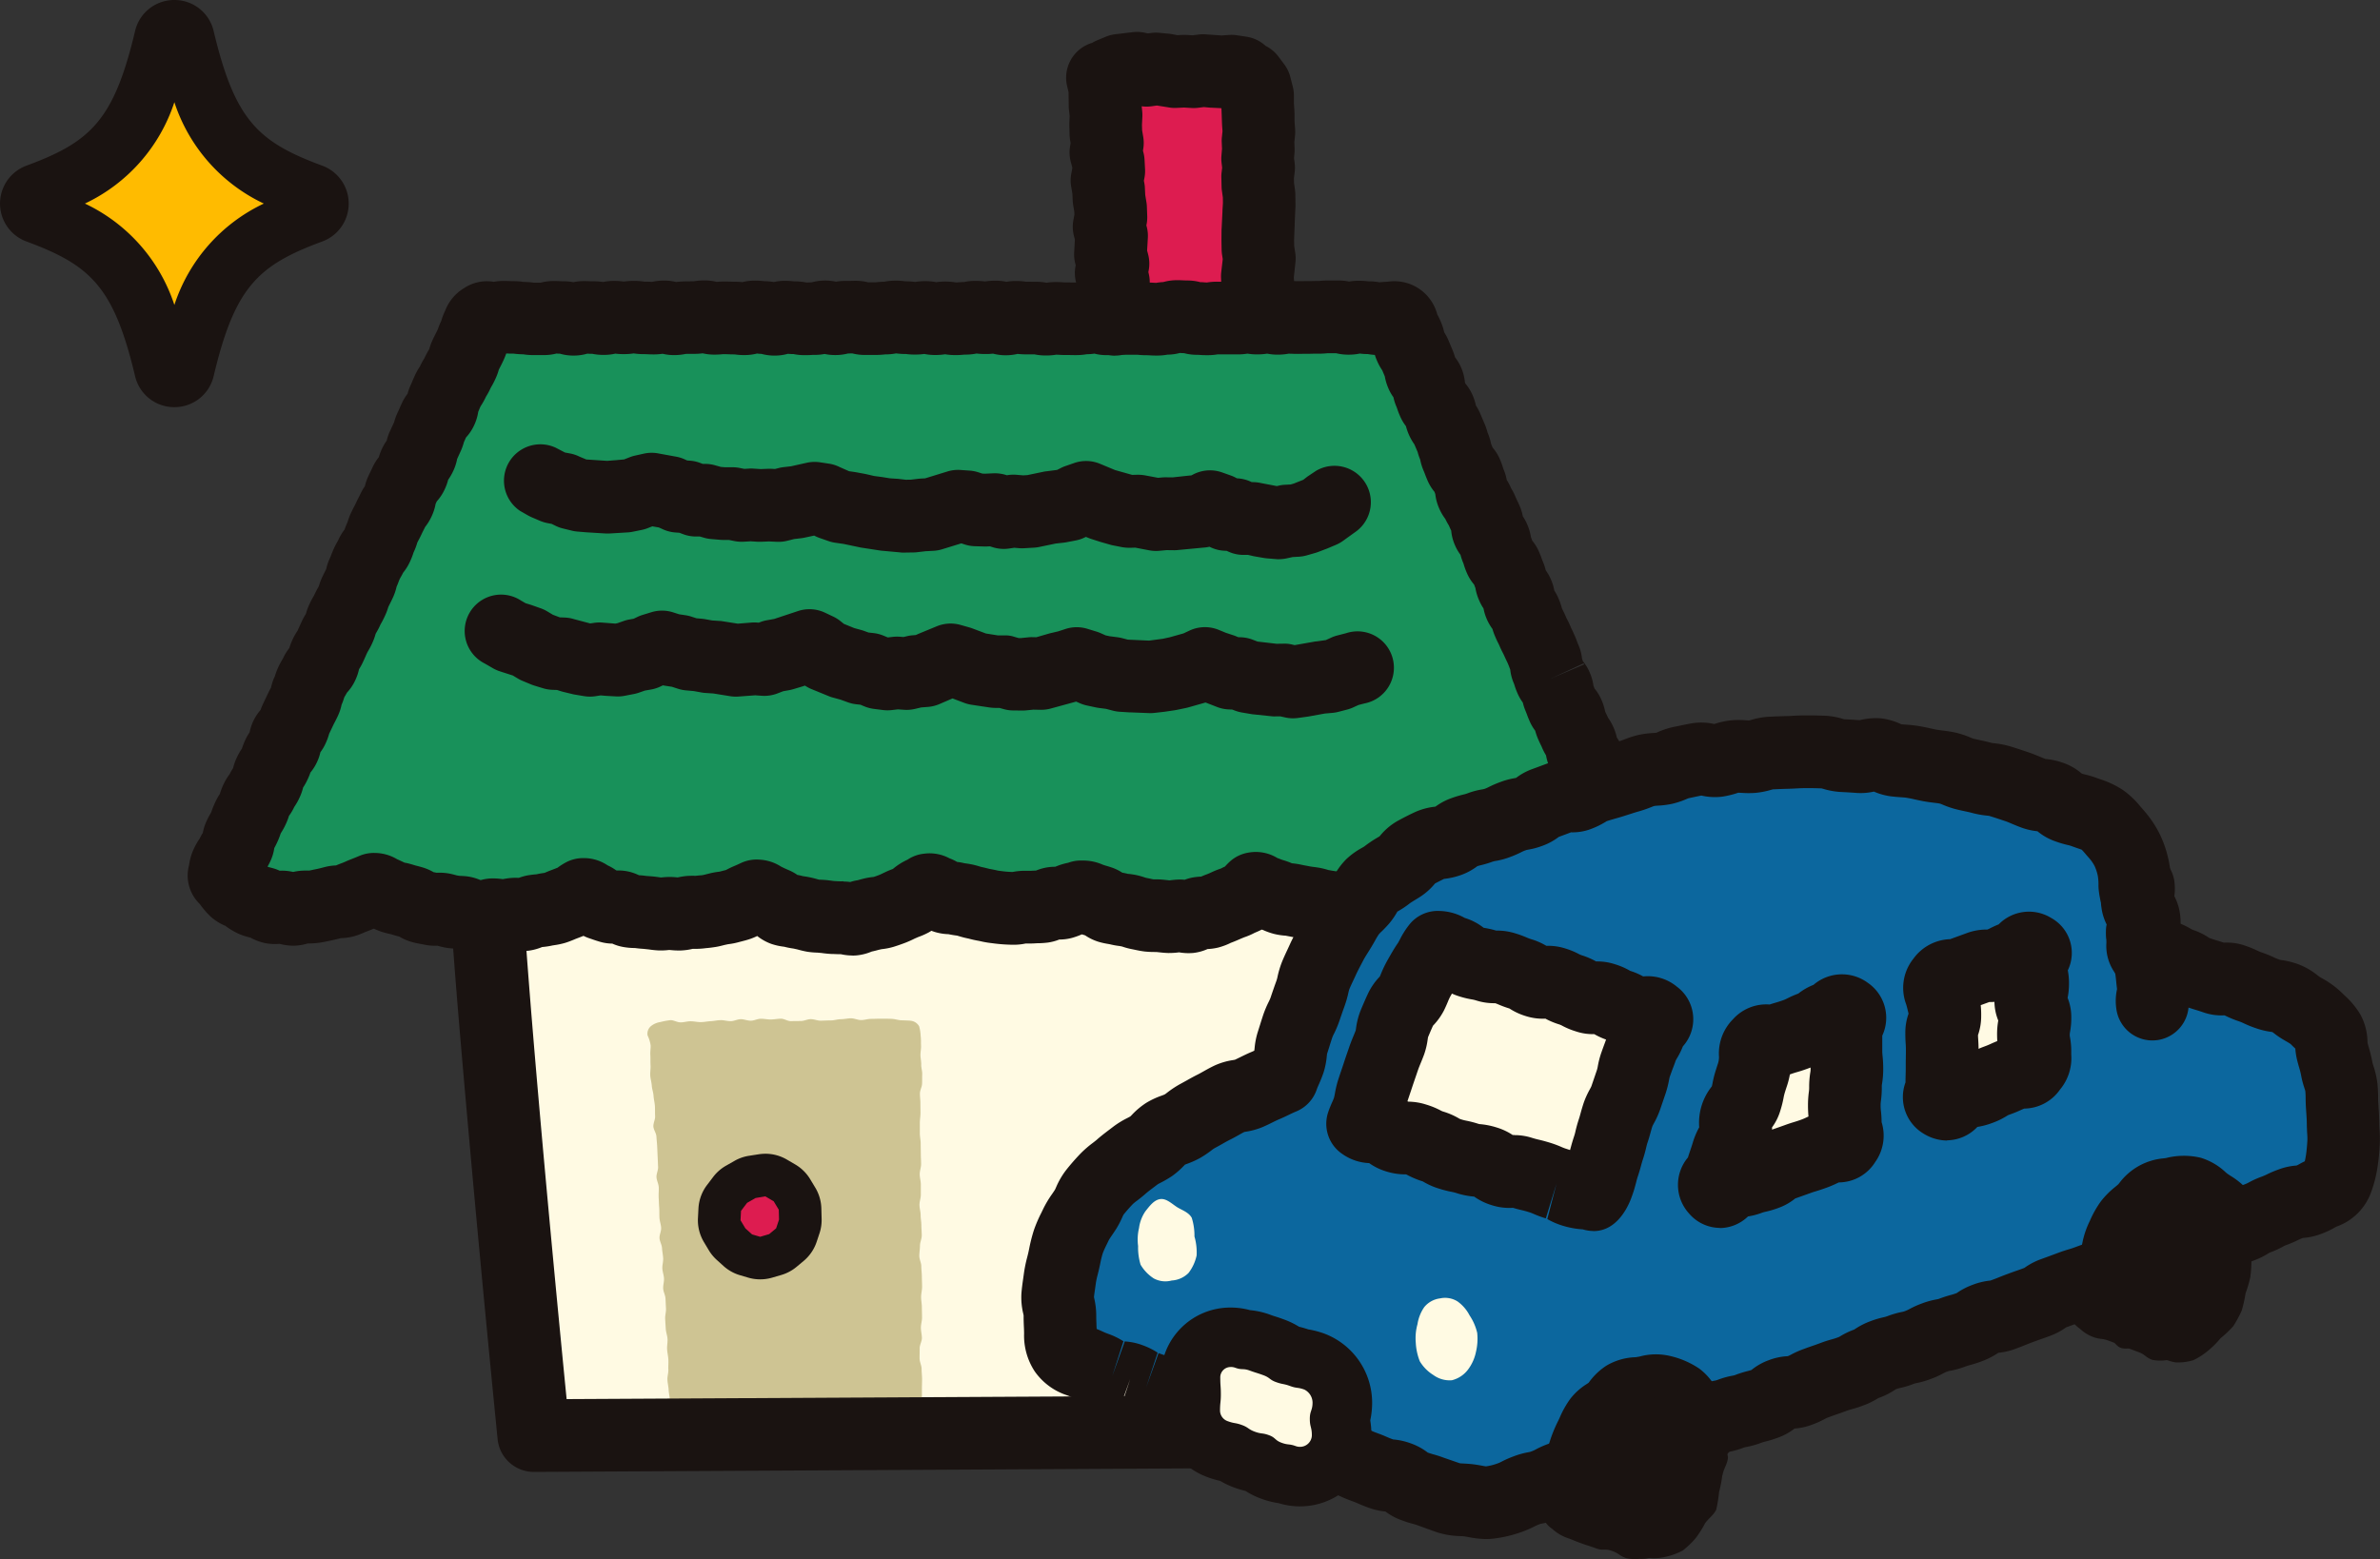
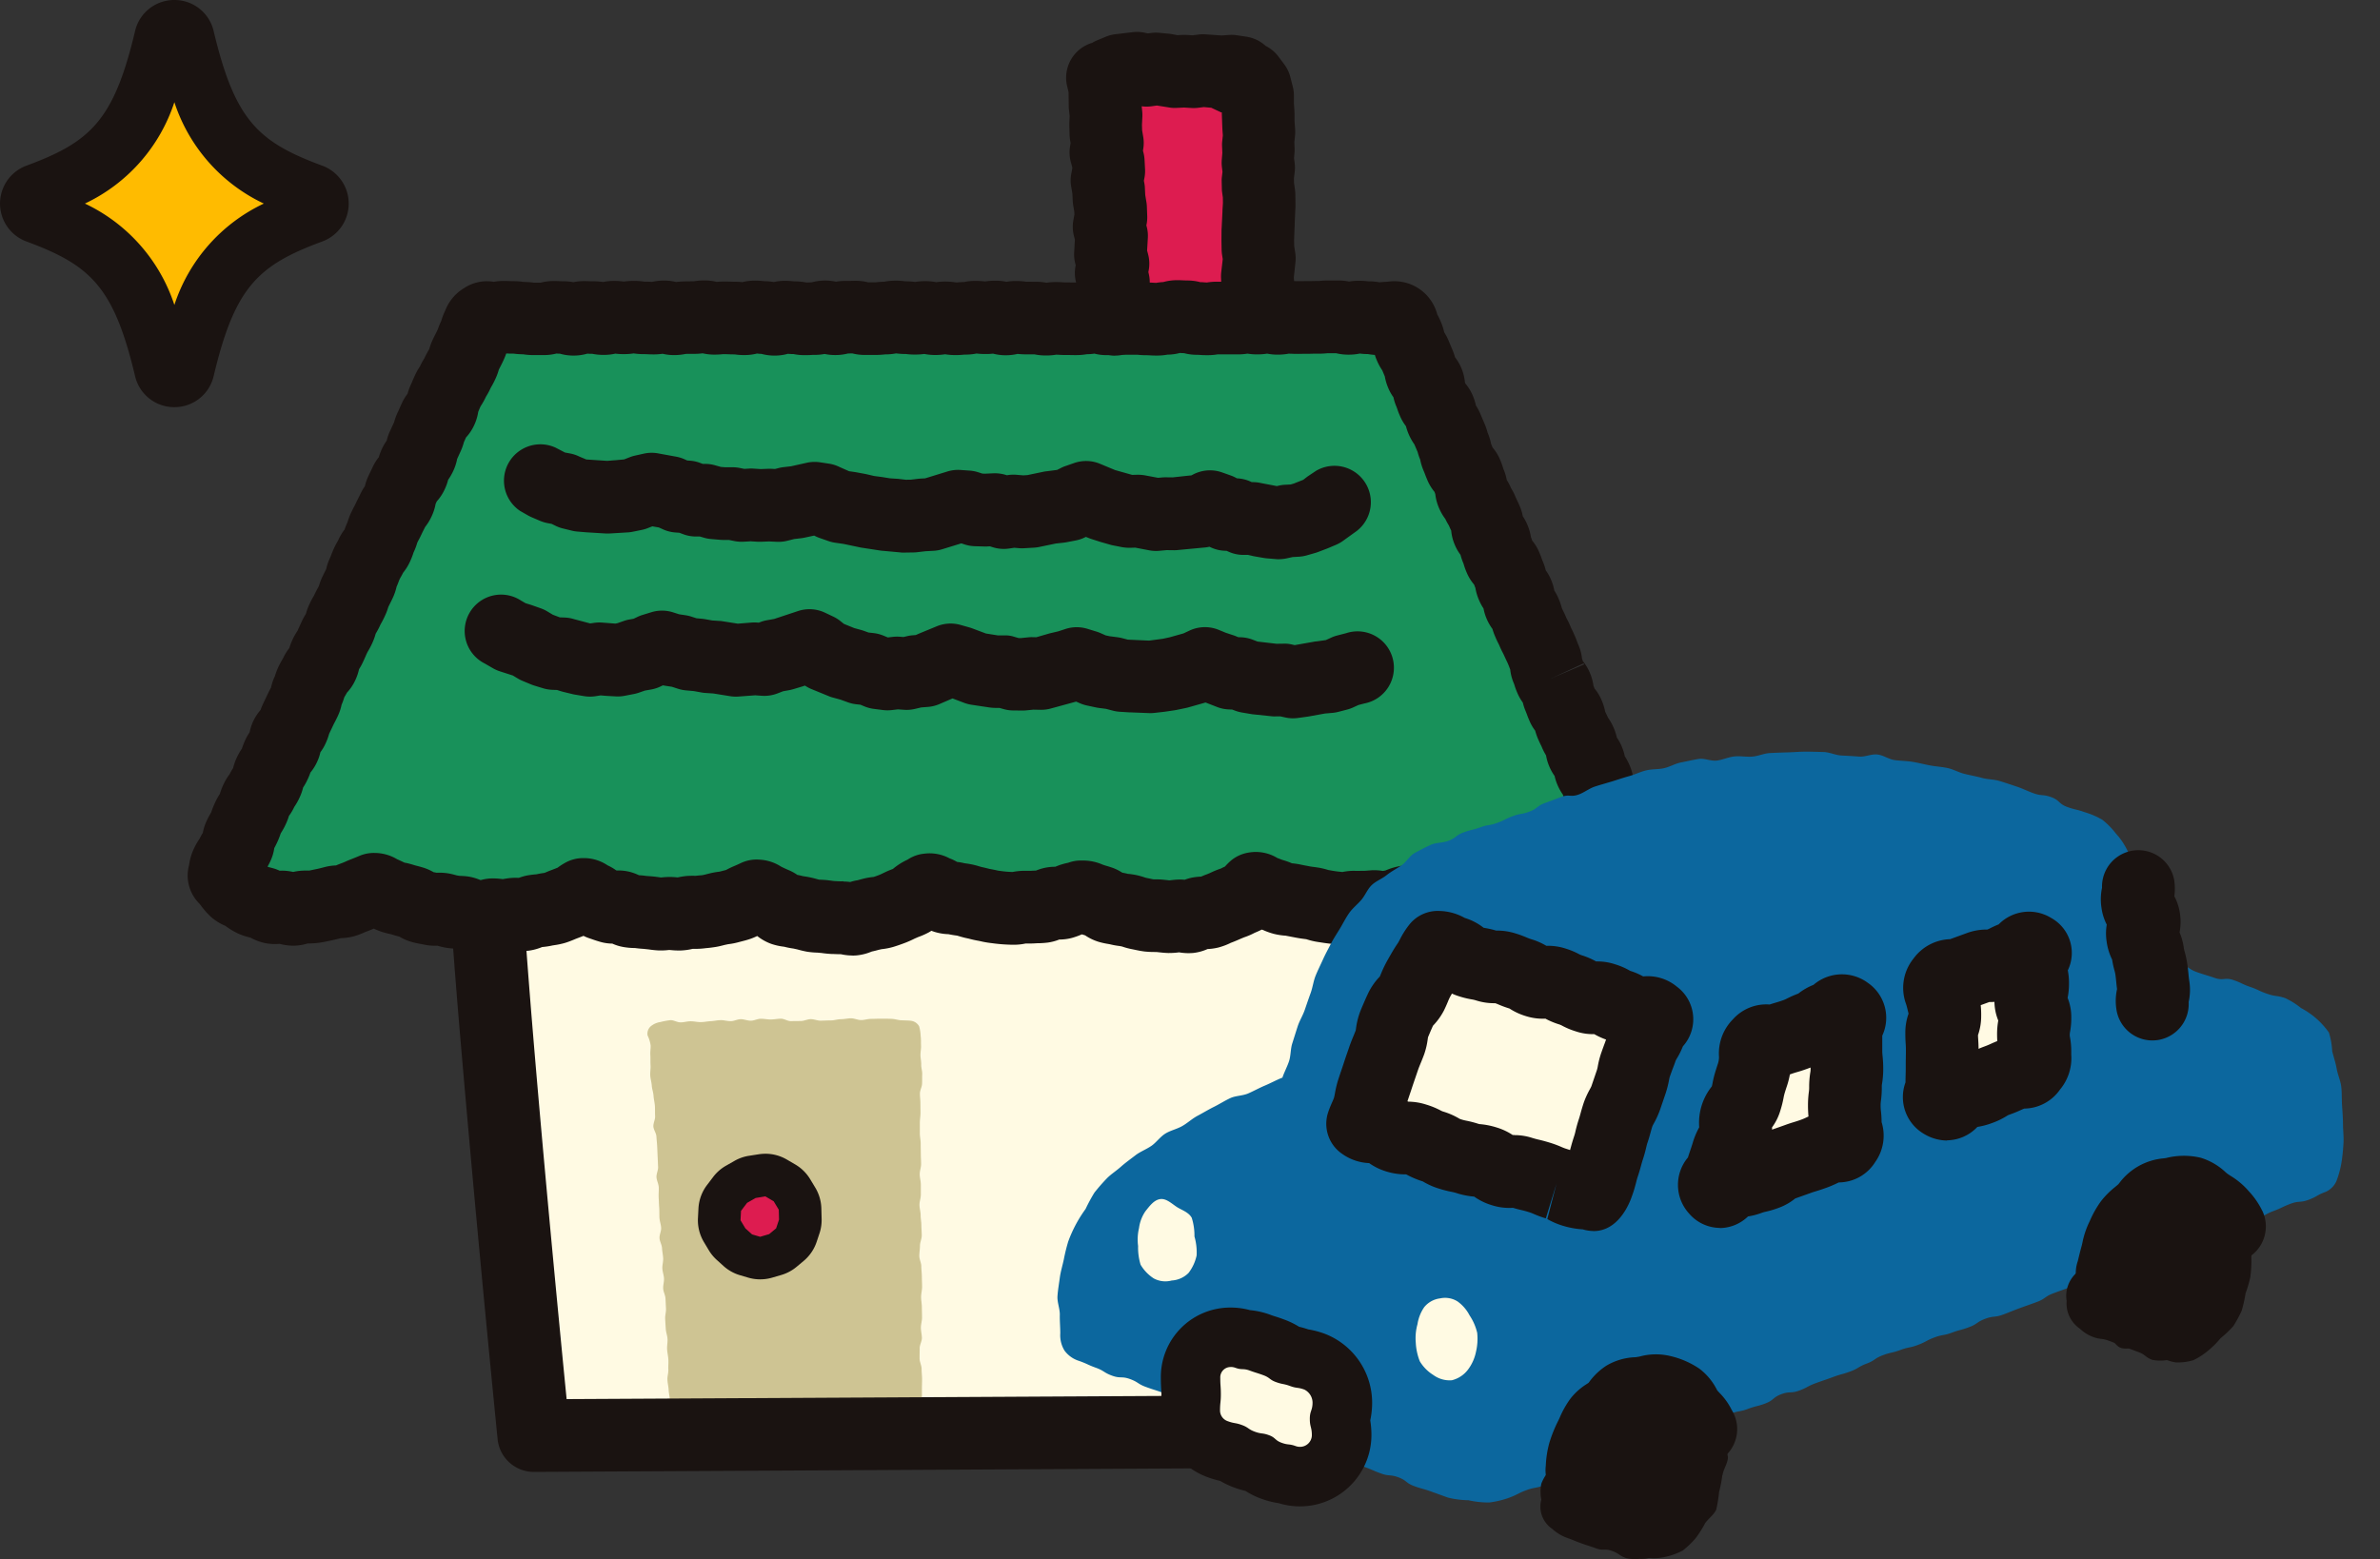
<svg xmlns="http://www.w3.org/2000/svg" viewBox="0 0 156.966 102.849">
  <rect x="0" y="0" width="156.966" height="102.849" fill="#333333" stroke="none" />
  <defs>
    <clipPath id="a">
      <path fill="none" d="M0 0h144.583v100.745H0z" data-name="長方形 1665" />
    </clipPath>
    <clipPath id="b">
      <path fill="none" d="M0 0h22.996v26.859H0z" data-name="長方形 1668" />
    </clipPath>
  </defs>
  <g data-name="グループ 479">
    <g data-name="グループ 312">
      <g clip-path="url(#a)" data-name="グループ 311" transform="translate(12.383 2.104)">
        <path fill="#fffae3" d="M75.307 92.319s3.787-40.085 3.927-40.128L19.721 53.28c-.782.543 3.1 38.964 3.1 38.964Z" data-name="パス 1909" />
        <path fill="#cec493" d="M31.75 91.574c-.007-.138.062-.369.046-.67-.009-.193.012-.418 0-.669-.011-.2-.069-.424-.082-.664-.011-.21-.068-.43-.079-.664-.011-.213.072-.44.06-.672-.011-.215.015-.44 0-.67s-.069-.437-.081-.666.039-.444.027-.671-.1-.437-.115-.664-.028-.442-.04-.668.066-.447.054-.673l-.033-.668c-.012-.225-.14-.434-.152-.656s.066-.446.054-.669-.1-.439-.109-.662.066-.448.054-.671-.064-.441-.075-.664-.153-.438-.165-.661.119-.455.107-.678-.1-.445-.112-.668 0-.448-.017-.67-.022-.448-.034-.67.017-.45.005-.672-.137-.442-.149-.664.118-.457.106-.678-.017-.449-.03-.67-.018-.449-.03-.67-.038-.448-.051-.668-.188-.44-.2-.659.127-.459.114-.678 0-.453-.014-.671-.076-.45-.089-.667-.1-.449-.116-.664c-.015-.232-.085-.451-.1-.663-.015-.237.032-.465.019-.675-.016-.242 0-.467-.013-.67-.018-.253.032-.482.017-.67a2.3 2.3 0 0 0-.2-.643.65.65 0 0 1 .233-.626 1.3 1.3 0 0 1 .615-.261 4.6 4.6 0 0 1 .664-.123c.206-.009.432.147.668.146.211 0 .432-.073.662-.072s.439.057.668.055.441-.053.667-.062c.177-.007.4-.062.654-.068.2-.005.422.071.661.067.207 0 .425-.126.657-.13.21 0 .433.1.661.1.212 0 .431-.126.656-.128s.436.05.66.047.437-.049.66-.052.436.162.656.16l.659-.007c.22 0 .44-.121.661-.122s.443.105.664.1.444-.017.664-.017.446-.081.664-.081.446-.058.663-.058.445.114.66.116.449-.081.661-.079c.232 0 .454-.015.663-.011.236 0 .457 0 .659.008.247.006.465.087.654.095.311.013.539.015.656.034a.72.72 0 0 1 .539.363 2.7 2.7 0 0 1 .1.641c.031.19.015.4.026.63.011.2-.038.407-.038.627 0 .2.056.413.05.629s.073.421.065.635 0 .42-.009.631-.136.419-.141.628.03.426.03.633c0 .188.006.414.006.673 0 .2-.043.429-.042.674v.67c0 .214.056.439.056.672 0 .216.007.441.008.673s.019.443.019.673-.092.445-.091.674.073.446.073.674v.674c0 .227-.09.445-.09.67s.077.445.077.671.048.447.049.673.025.448.025.674-.118.449-.118.674-.044.451-.044.677.132.453.132.679.035.451.036.676.015.453.016.677-.065.453-.065.677.049.453.05.676.01.453.011.676-.075.454-.075.676.065.455.066.676-.148.456-.147.677-.007.457-.006.677.132.459.133.677c0 .234.032.46.032.675 0 .238-.011.464-.011.676v.674c0 .26-.048.488-.048.678 0 .429-.107.334-.105.668" data-name="パス 1910" />
        <path fill="#dd1c50" d="M37.751 80.889a1.4 1.4 0 0 1-.4-.058l-.533-.157a1.4 1.4 0 0 1-.55-.308l-.443-.4a1.4 1.4 0 0 1-.262-.32l-.318-.533a1.4 1.4 0 0 1-.2-.793l.04-.624a1.4 1.4 0 0 1 .284-.778l.4-.528a1.4 1.4 0 0 1 .424-.371l.561-.32a1.4 1.4 0 0 1 .474-.166l.641-.1a1.4 1.4 0 0 1 .932.175l.551.322a1.4 1.4 0 0 1 .494.486l.336.556a1.4 1.4 0 0 1 .2.69l.017.651a1.4 1.4 0 0 1-.071.48l-.193.58a1.4 1.4 0 0 1-.433.636l-.456.381a1.4 1.4 0 0 1-.506.269l-.6.175a1.4 1.4 0 0 1-.4.058" data-name="パス 1911" />
        <path fill="#1a1311" d="m38.092 76.819.551.322.336.557.017.65-.193.58-.457.381-.595.175-.533-.157-.443-.4-.318-.532.032-.622.4-.527.562-.32Zm0-2.812a3 3 0 0 0-.444.035l-.641.1a2.8 2.8 0 0 0-.948.334l-.562.32a2.8 2.8 0 0 0-.846.742l-.4.527a2.8 2.8 0 0 0-.57 1.558l-.032.623a2.8 2.8 0 0 0 .394 1.588l.318.532a2.8 2.8 0 0 0 .521.637l.443.4a2.8 2.8 0 0 0 1.1.617l.533.157a2.8 2.8 0 0 0 .795.115 2.8 2.8 0 0 0 .792-.113l.6-.175a2.8 2.8 0 0 0 1.011-.54l.457-.381a2.8 2.8 0 0 0 .866-1.271l.193-.58a2.8 2.8 0 0 0 .132-.958l-.017-.65a2.8 2.8 0 0 0-.4-1.381l-.336-.557a2.8 2.8 0 0 0-.988-.974l-.551-.322a2.8 2.8 0 0 0-1.419-.384" data-name="パス 1912" />
        <path fill="#1a1311" d="M22.82 94.995a2.4 2.4 0 0 1-2.384-2.157c-.009-.1-.982-9.819-1.846-19.482-1.869-20.913-1.684-21.042-.234-22.046a2.4 2.4 0 0 1 1.32-.426l59.518-1.089a2.4 2.4 0 0 1 2.382 2.916c-.269 1.928-2.456 24.751-3.881 39.832a2.4 2.4 0 0 1-2.372 2.17l-52.486.282Zm-.788-39.362c.233 5.763 1.779 22.652 2.955 34.559l48.137-.258c.33-3.484 1.015-10.687 1.707-17.894.482-5.016.969-10.033 1.344-13.8.139-1.394.262-2.617.365-3.605Zm59.515-2.822a2.4 2.4 0 0 1-1.588 1.666 2.39 2.39 0 0 0 1.588-1.666" data-name="パス 1913" />
        <path fill="#18915a" d="m95.45 55.484-.52.357-.519.32-.58.2-.547.265-.574.2-.585.159-.558.276-.608.077-.6.132-.619-.04-.6.116-.611-.071-.607.116-.606-.084-.609.006-.609-.033-.6-.109-.6-.091-.595-.12-.583-.174-.625-.011-.548-.294-.6-.15-.528.311-.467.4-.6.128-.565.2-.6.035-.58.191-.6-.037-.6.06-.6.042-.6-.046-.592-.132h-.61l-.6-.048-.578-.2-.588-.122-.59-.105-.585-.134-.6-.1-.549-.263-.568-.1-.5.314-.468.389-.528.3-.59.161-.553.247-.61.043-.589.1-.589.126-.6.036-.6.007-.606.034-.594-.125-.609-.007-.583-.18-.606-.057-.555-.259-.571-.185-.614-.068-.517-.334-.576-.148-.551.263-.593.156-.593.148-.61.051-.6.13-.61.038-.611.038-.61-.041-.6-.1-.606-.061-.607-.077-.609-.074-.572-.227-.6-.117-.574-.211-.6-.123-.559-.284-.459.438-.576.2-.5.328-.514.319-.573.191-.564.214-.606.05-.58.154-.6.018-.595.071-.6-.036-.592-.074-.6-.032-.59-.1-.573-.155-.6-.077-.518-.332-.575-.173-.55-.23-.508-.308-.559.212-.536.247-.556.2-.575.136-.576.124-.579.112-.588.046-.578.168-.593.023-.591-.063-.587-.038-.588-.021-.58-.113-.584-.071-.607.023-.563-.189-.555-.2-.564-.174-.538-.232-.554-.116-.549.169-.546.232-.568.168-.553.22-.562.206-.588.1-.59.089-.594.04-.594.046-.6-.063-.6.136-.592-.122-.591-.065-.594-.034-.577-.106-.59-.073-.566-.2-.578-.136-.566-.171-.606-.04-.529-.29-.56-.2-.563-.184-.543-.265-.582.251-.551.274-.588.164-.564.238-.621.028-.576.218-.609.053-.6.152-.613-.03-.611.03-.611-.064-.6-.131-.549-.286-.532-.28-.521-.3-.456-.4-.368-.475-.285-.461.15-.573.226-.554.378-.484.165-.584.233-.553.284-.529.24-.551.349-.5.188-.577.325-.514.267-.541.134-.6.276-.535.294-.526.184-.577.372-.488.132-.6.388-.48.165-.584.249-.546.251-.545.251-.545.224-.559.384-.484.211-.566.3-.525.219-.564.2-.574.277-.536.212-.566.339-.506.188-.576.229-.558.306-.521.214-.566.361-.5.159-.593.254-.549.252-.549.3-.525.245-.552.284-.533.215-.566.212-.569.392-.485.2-.572.21-.565.259-.542.3-.522.212-.564.233-.556.265-.544.338-.512.156-.6.287-.532.3-.529.236-.56.3-.528.265-.545.2-.579.236-.561.333-.514.144-.6.371-.5.265-.55.166-.6.277-.574.627.089.6-.021.6-.1.6.1h.6l.6-.042.6-.024.6.041.6.006h.6l.6.064.6-.145.6.064.6.039.6-.02.6.016.6-.03.6.069.6-.09.6.013.6.021h.6l.6.065.6-.038.6-.028.6-.026.6.068.6-.109.6.034.6.091.6-.066.6.036.6-.095.6-.007.6.027.6-.026.6.042.6.092.6-.062.6-.085.6.042.6.066.6-.106.6.076.6-.05.6.088h.6l.6.032.6-.013.6.02.6-.152.6.149.6-.1.6-.046.6.089.6.031.6-.048.6.026h.6l.606.036.606-.011.6.015.6-.087h.6l.6.026.6.026.6-.015.6-.04.6.058.606.026.607-.111.606.037.6.007.6.035.6-.031.606-.036.606.042h.607l.606.058.824-.103.606.117.6-.115.6.068.6-.084.606.087.608-.021.606.062.606-.032.605.035h.609l.608-.1.607.066.609-.059.609.069.608-.005.607.007.61-.075.611.032.613-.055.588.09.193.538.327.51.183.571.3.524.132.595.281.532.261.542.234.555.212.564.314.521.13.6.27.538.2.566.283.531.163.582.306.521.26.541.183.573.213.56.21.562.235.551.282.532.173.579.311.521.289.531.157.589.268.541.2.569.267.541.247.549.213.563.264.541.219.56.214.563.269.54.144.594.36.5.21.566.234.556.185.576.236.555.24.553.3.528.246.553.094.616.353.5.125.6.238.551.236.552.353.5.137.6.24.557.2.573.294.531.3.529.216.568.254.55.166.587.214.569.3.529.263.547.2.573.283.55.118.611.336.521Z" data-name="パス 1914" />
        <path fill="#1a1311" d="M72.901 45.282a2.4 2.4 0 0 1-.514-.056l-.325-.071h-.32a1.6 1.6 0 0 1-.28-.011l-1.2-.125c-.043 0-.084-.01-.126-.017l-.591-.1a2.5 2.5 0 0 1-.479-.128l-.187-.071-.208-.007a2.4 2.4 0 0 1-.846-.186l-.7-.271-1.167.331c-.048.013-.1.024-.147.034l-.607.126-.138.024-.614.09-.073.009-.619.071a2.4 2.4 0 0 1-.382.013l-1.214-.048h-.069l-.623-.039a2.4 2.4 0 0 1-.455-.073l-.459-.12-.467-.06a3 3 0 0 1-.193-.033l-.606-.13a2.4 2.4 0 0 1-.473-.155l-.229-.1-1.639.448a2.4 2.4 0 0 1-.712.093l-.47-.009-.465.046c-.088.01-.175.01-.263.012l-.61-.006a2.4 2.4 0 0 1-.632-.092l-.268-.076h-.27a3 3 0 0 1-.418-.034l-1.142-.172a2.4 2.4 0 0 1-.5-.13l-.764-.289-.834.36a2.4 2.4 0 0 1-.795.2l-.433.033-.423.1a2.4 2.4 0 0 1-.723.056l-.392-.028-.4.046a2.4 2.4 0 0 1-.575 0l-.615-.078a2.4 2.4 0 0 1-.616-.163l-.267-.111-.275-.03a2.4 2.4 0 0 1-.55-.128l-.488-.177-.5-.137a2 2 0 0 1-.275-.093l-1.134-.464a2.4 2.4 0 0 1-.438-.234l-.075.027q-.054.019-.111.036l-.594.178a3 3 0 0 1-.265.063l-.388.069-.386.148a2.4 2.4 0 0 1-1.022.152l-.441-.031-1.121.083a2.4 2.4 0 0 1-.549-.028l-1.093-.176-.517-.034a2 2 0 0 1-.269-.033l-.5-.091-.513-.046a2.4 2.4 0 0 1-.53-.108l-.4-.13-.421-.064a2 2 0 0 1-.169-.032l-.161.077a2.4 2.4 0 0 1-.626.2l-.406.071-.393.137a2.4 2.4 0 0 1-.335.09l-.6.116a2.4 2.4 0 0 1-.589.04l-.613-.034-.072-.005-.315-.027-.325.051a2.4 2.4 0 0 1-.753 0l-.6-.1a2 2 0 0 1-.184-.037l-.592-.144a3 3 0 0 1-.152-.042l-.27-.085-.3-.011a2.4 2.4 0 0 1-.61-.1l-.582-.177a3 3 0 0 1-.228-.082l-.561-.234a2.5 2.5 0 0 1-.312-.158l-.322-.194-.816-.263a2.4 2.4 0 0 1-.5-.218l-.529-.306a2.4 2.4 0 1 1 2.394-4.15l.291.168.325.1q.06.019.117.039l.566.2a2.4 2.4 0 0 1 .422.2l.373.224.455.171.309.011a2.4 2.4 0 0 1 .631.107l1.062.282.231-.033a2.4 2.4 0 0 1 .58-.021l.848.065.138-.026.416-.145a2.4 2.4 0 0 1 .38-.1l.273-.048.251-.12a2.4 2.4 0 0 1 .33-.13l.583-.179a2.4 2.4 0 0 1 1.432.004l.407.13.426.064a2.5 2.5 0 0 1 .384.091l.331.108.349.031q.107.01.213.028l.476.085.484.032c.069 0 .138.011.206.022l1 .158.905-.073a2.5 2.5 0 0 1 .382 0l.1.007.1-.04a2.4 2.4 0 0 1 .435-.12l.478-.085 1.564-.519a2.4 2.4 0 0 1 1.792.108l.554.263a2.4 2.4 0 0 1 .472.3l.214.172.678.277.452.124q.093.025.184.058l.31.112.33.037a2.4 2.4 0 0 1 .653.168l.292.119.333-.038a2.6 2.6 0 0 1 .448-.009l.251.019.246-.058a2.4 2.4 0 0 1 .365-.056l.2-.016.185-.083.074-.031 1.116-.46a2.4 2.4 0 0 1 1.572-.094l.584.165a2 2 0 0 1 .195.064l.9.338.8.127h.4a1.8 1.8 0 0 1 .67.091l.286.082h.156l.475-.047a2 2 0 0 1 .287-.012l.25.005.82-.238q.057-.017.115-.03l.5-.118.487-.158a2.4 2.4 0 0 1 1.441-.013l.592.181a3 3 0 0 1 .273.1l.343.153.266.057.519.067a3 3 0 0 1 .3.058l.381.1 1.4.063.9-.12.464-.1.9-.253.4-.187A2.4 2.4 0 0 1 68 39.449l.469.193.481.158q.094.03.184.068l.146.061.169.006a2.4 2.4 0 0 1 .778.157l.33.127 1.255.146.459-.007a2 2 0 0 1 .553.055l.18.04 1.227-.216a2 2 0 0 1 .246-.034l.581-.082.355-.162a2.4 2.4 0 0 1 .394-.14l.59-.153a2.4 2.4 0 1 1 1.2 4.637l-.387.1-.355.163a2.4 2.4 0 0 1-.394.14l-.58.15a2.4 2.4 0 0 1-.4.068l-.475.041-1.106.2-.075.011-.6.082a2.5 2.5 0 0 1-.326.023" data-name="パス 1915" />
        <path fill="#1a1311" d="M71.967 34.788c-.066 0-.132 0-.2-.009l-.59-.049a3 3 0 0 1-.224-.029l-.581-.1-.117-.024-.322-.075h-.339a2.4 2.4 0 0 1-.954-.213l-.122-.055-.138-.006a2.4 2.4 0 0 1-.994-.265 2.4 2.4 0 0 1-.382.056l-1.7.161a2 2 0 0 1-.277.013l-.472-.006-.475.044a2.4 2.4 0 0 1-.688-.035l-.9-.173-.363.01a3 3 0 0 1-.525-.045l-.59-.116q-.1-.02-.195-.048l-.576-.165-.073-.022-.571-.183a3 3 0 0 1-.165-.06l-.2-.081-.042.021a2.4 2.4 0 0 1-.633.216l-.609.117a3 3 0 0 1-.193.029l-.5.054-1.1.228a2.4 2.4 0 0 1-.347.046l-.617.036a2.4 2.4 0 0 1-.34 0l-.343-.029-.347.051a2.4 2.4 0 0 1-1.052-.081l-.205-.064-.2.01h-.187l-.617-.019a2.4 2.4 0 0 1-.659-.114l-.226-.073-1.232.379a2.4 2.4 0 0 1-.6.111l-.534.029-.529.062a2 2 0 0 1-.242.017l-.609.01a1.7 1.7 0 0 1-.312-.015l-1.095-.1a2 2 0 0 1-.231-.026l-1.117-.172a2 2 0 0 1-.23-.041l-1.034-.217-.555-.08a2.4 2.4 0 0 1-.436-.107l-.571-.2a2.4 2.4 0 0 1-.285-.118l-.091-.046-.642.138a2 2 0 0 1-.232.038l-.447.052-.441.112a2.4 2.4 0 0 1-.7.071l-.513-.024-.508.02h-.244l-.461-.029-.464.027a2.5 2.5 0 0 1-.614-.044l-.359-.073h-.362a2 2 0 0 1-.214-.009l-.6-.051a2.3 2.3 0 0 1-.47-.088l-.273-.079h-.285a2.4 2.4 0 0 1-.81-.152l-.253-.095-.266-.019a2.4 2.4 0 0 1-.816-.208l-.271-.123-.289-.048-.088-.017-.048-.01-.31.121a2.4 2.4 0 0 1-.4.118l-.586.119a2.5 2.5 0 0 1-.383.046l-1.091.066a3 3 0 0 1-.362 0l-1.146-.07-.077-.005-.6-.05a2.4 2.4 0 0 1-.373-.062l-.581-.143a2.4 2.4 0 0 1-.492-.181l-.242-.119-.266-.05a2.5 2.5 0 0 1-.51-.155l-.55-.236a3 3 0 0 1-.23-.114l-.525-.3a2.4 2.4 0 0 1 2.359-4.165l.6.312.332.062a2.4 2.4 0 0 1 .629.211l.446.186 1.379.091.414-.034.1-.006.6-.055.365-.143a2.4 2.4 0 0 1 .352-.108l.574-.128a2.4 2.4 0 0 1 1.007-.009l1.094.2a2.4 2.4 0 0 1 .6.181l.167.076.181.013a2.4 2.4 0 0 1 .662.144l.183.069h.2a2.4 2.4 0 0 1 .641.1l.357.1.258.021h.5a2.6 2.6 0 0 1 .488.048l.3.06.3-.018a2 2 0 0 1 .293 0l.485.031.486-.019h.2l.261.012.253-.064a2.4 2.4 0 0 1 .312-.057l.49-.057 1.022-.228a2.4 2.4 0 0 1 .894-.033l.588.089a2.4 2.4 0 0 1 .7.222l.623.276.38.055.094.016.6.111.1.022.476.111.484.064.073.01.484.079.49.032q.06.002.118.011l.451.052.332-.006.485-.058q.074-.008.152-.013l.3-.017 1.44-.443a2.4 2.4 0 0 1 .891-.108l.6.042a2.4 2.4 0 0 1 .57.11l.271.087.185.006.525-.024a2.5 2.5 0 0 1 .819.1l.088.027.084-.013a2.4 2.4 0 0 1 .546-.017l.447.037.271-.016 1.033-.215a2 2 0 0 1 .232-.037l.7-.091.253-.128a2 2 0 0 1 .288-.123l.574-.2a2.39 2.39 0 0 1 1.747.061l.961.4 1.126.318.346-.009a3 3 0 0 1 .492.039l.87.163.253-.023q.125-.01.249-.011l.458.006 1.028-.112c.038 0 .077-.008.114-.011l.089-.006.1-.051a2.4 2.4 0 0 1 1.949-.142l.564.2a2.4 2.4 0 0 1 .384.178l.024.007a2.4 2.4 0 0 1 .883.211l.087.039h.1a2.4 2.4 0 0 1 .506.061l1.045.2.233-.052a2.4 2.4 0 0 1 .357-.037l.318-.017.208-.06.627-.248.218-.168q.06-.047.123-.089l.5-.334a2.4 2.4 0 0 1 2.679 3.972l-.834.6a2.4 2.4 0 0 1-.533.31l-.54.228-.077.03-.545.208a2 2 0 0 1-.193.065l-.564.162a2.4 2.4 0 0 1-.529.089l-.4.022-.4.087a2.4 2.4 0 0 1-.51.055" data-name="パス 1916" />
        <path fill="#dd1c50" d="m61.163 18.964-.02-.611-.009-.613-.176-.606.087-.619-.144-.607.115-.619-.163-.606.032-.61.038-.611-.159-.6.116-.619-.022-.615-.1-.609-.031-.611-.1-.609.118-.621-.033-.613-.161-.608.1-.622-.1-.611-.016-.615.03-.616-.069-.618v-.62l-.021-.619-.152-.614.1.05.486-.312.538-.224.58-.06.58-.079.62.14.625-.088.621.057.621.118.625-.031.622.039.625-.078.624.057.625.026.63-.042.625.095-.019.068.563.306.384.513.16.625v.6l.04.6.005.6.044.6-.062.6.022.592-.05.592.072.594-.069.6.014.6.083.6.009.595-.036.6-.019.6-.041.6-.005.6.012.6.093.6-.064.6-.066.6.038.6.011.6.028.6.011.6" data-name="パス 1917" />
-         <path fill="#1a1311" d="M61.162 21.361a2.4 2.4 0 0 1-2.393-2.32l-.024-.94-.087-.3a2.4 2.4 0 0 1-.072-1l.024-.173-.04-.169a2.4 2.4 0 0 1-.024-.989l.015-.084-.022-.081a2.4 2.4 0 0 1-.079-.748l.048-.859-.061-.232a2.4 2.4 0 0 1-.037-1.05l.066-.356-.007-.2-.076-.454a3 3 0 0 1-.028-.27l-.023-.469-.079-.469a2.4 2.4 0 0 1 .008-.846l.064-.336v-.079l-.1-.373a2.4 2.4 0 0 1-.047-1l.038-.228-.037-.218a3 3 0 0 1-.032-.336l-.015-.615V5.99l.021-.43-.046-.429a2 2 0 0 1-.014-.253l-.012-.91L58 3.596A2.4 2.4 0 0 1 59.647.723a2.4 2.4 0 0 1 .346-.174l.537-.224a2.4 2.4 0 0 1 .673-.173l1.079-.129a2.4 2.4 0 0 1 .852.036l.193.041.193-.027a2.3 2.3 0 0 1 .551-.013l.622.059q.116.01.23.032l.339.065.339-.016a3 3 0 0 1 .27 0l.4.025.4-.05a2.3 2.3 0 0 1 .516-.008l1 .069.5-.034a2.3 2.3 0 0 1 .521.022l.625.095a2.4 2.4 0 0 1 1.251.6l.077.042a2.4 2.4 0 0 1 .774.67l.384.512a2.4 2.4 0 0 1 .4.843l.16.625a2.4 2.4 0 0 1 .075.611v.506l.034.507q0 .071.006.145v.515l.038.516a2.4 2.4 0 0 1-.005.427l-.045.429.016.422a2 2 0 0 1-.007.287l-.029.349.042.352a2.3 2.3 0 0 1 0 .563l-.05.429.007.294.064.461a3 3 0 0 1 .022.3l.009.595v.179l-.052 1.125v.088l-.04 1.02.008.4.068.438a2.4 2.4 0 0 1 .015.626l-.107.991.025.392v.112l.036 1.136v.067l.011.6a2.4 2.4 0 0 1-2.351 2.439h-.044a2.4 2.4 0 0 1-2.394-2.352l-.037-1.14v-.069l-.044-1.089a2.4 2.4 0 0 1 .009-.415l.1-.879-.045-.287a3 3 0 0 1-.028-.322l-.011-.6v-.067l.005-.6c0-.047 0-.1.006-.142l.055-1.108v-.069l.031-.508-.005-.357-.062-.449a2 2 0 0 1-.022-.273l-.015-.6a2 2 0 0 1 .016-.333l.036-.314-.037-.313a2.3 2.3 0 0 1-.009-.485l.037-.449-.018-.44a2 2 0 0 1 .011-.337l.04-.384-.028-.382c0-.054-.006-.107-.007-.161l-.035-.977h-.055L67.493 5q-.059.002-.116-.007l-.365-.033-.369.046a2.4 2.4 0 0 1-.448.014l-.488-.03-.49.024a2.3 2.3 0 0 1-.566-.04l-.737-.117-.35.05a2.4 2.4 0 0 1-.651 0l.034.323a2.4 2.4 0 0 1 .011.371l-.026.529.009.357.075.445a2.4 2.4 0 0 1 0 .788l-.019.116.029.113a2.4 2.4 0 0 1 .076.48l.033.614a2.3 2.3 0 0 1-.038.576l-.038.2.034.181a2 2 0 0 1 .031.283l.024.475.078.474a2 2 0 0 1 .03.3l.023.615a2.4 2.4 0 0 1-.039.53l-.017.09.023.082a2.4 2.4 0 0 1 .073.755l-.048.821.064.239a2.4 2.4 0 0 1 .042 1.059l-.023.122.027.114a2.4 2.4 0 0 1 .041.883l-.015.111.033.114a2.4 2.4 0 0 1 .094.629l.028 1.187a2.4 2.4 0 0 1-2.319 2.47h-.077" data-name="パス 1918" />
+         <path fill="#1a1311" d="M61.162 21.361a2.4 2.4 0 0 1-2.393-2.32l-.024-.94-.087-.3a2.4 2.4 0 0 1-.072-1l.024-.173-.04-.169a2.4 2.4 0 0 1-.024-.989l.015-.084-.022-.081a2.4 2.4 0 0 1-.079-.748l.048-.859-.061-.232a2.4 2.4 0 0 1-.037-1.05l.066-.356-.007-.2-.076-.454a3 3 0 0 1-.028-.27l-.023-.469-.079-.469a2.4 2.4 0 0 1 .008-.846l.064-.336v-.079l-.1-.373a2.4 2.4 0 0 1-.047-1l.038-.228-.037-.218a3 3 0 0 1-.032-.336l-.015-.615V5.99l.021-.43-.046-.429a2 2 0 0 1-.014-.253l-.012-.91L58 3.596A2.4 2.4 0 0 1 59.647.723a2.4 2.4 0 0 1 .346-.174l.537-.224a2.4 2.4 0 0 1 .673-.173l1.079-.129a2.4 2.4 0 0 1 .852.036l.193.041.193-.027a2.3 2.3 0 0 1 .551-.013l.622.059q.116.01.23.032l.339.065.339-.016a3 3 0 0 1 .27 0l.4.025.4-.05a2.3 2.3 0 0 1 .516-.008l1 .069.5-.034a2.3 2.3 0 0 1 .521.022l.625.095a2.4 2.4 0 0 1 1.251.6l.077.042a2.4 2.4 0 0 1 .774.67l.384.512a2.4 2.4 0 0 1 .4.843l.16.625a2.4 2.4 0 0 1 .075.611v.506l.034.507q0 .071.006.145v.515l.038.516a2.4 2.4 0 0 1-.005.427l-.045.429.016.422a2 2 0 0 1-.007.287l-.029.349.042.352a2.3 2.3 0 0 1 0 .563l-.05.429.007.294.064.461a3 3 0 0 1 .022.3l.009.595v.179l-.052 1.125v.088l-.04 1.02.008.4.068.438a2.4 2.4 0 0 1 .015.626l-.107.991.025.392v.112l.036 1.136v.067l.011.6a2.4 2.4 0 0 1-2.351 2.439h-.044a2.4 2.4 0 0 1-2.394-2.352l-.037-1.14v-.069l-.044-1.089a2.4 2.4 0 0 1 .009-.415l.1-.879-.045-.287a3 3 0 0 1-.028-.322l-.011-.6v-.067l.005-.6c0-.047 0-.1.006-.142l.055-1.108v-.069l.031-.508-.005-.357-.062-.449l-.015-.6a2 2 0 0 1 .016-.333l.036-.314-.037-.313a2.3 2.3 0 0 1-.009-.485l.037-.449-.018-.44a2 2 0 0 1 .011-.337l.04-.384-.028-.382c0-.054-.006-.107-.007-.161l-.035-.977h-.055L67.493 5q-.059.002-.116-.007l-.365-.033-.369.046a2.4 2.4 0 0 1-.448.014l-.488-.03-.49.024a2.3 2.3 0 0 1-.566-.04l-.737-.117-.35.05a2.4 2.4 0 0 1-.651 0l.034.323a2.4 2.4 0 0 1 .011.371l-.026.529.009.357.075.445a2.4 2.4 0 0 1 0 .788l-.019.116.029.113a2.4 2.4 0 0 1 .076.48l.033.614a2.3 2.3 0 0 1-.038.576l-.038.2.034.181a2 2 0 0 1 .031.283l.024.475.078.474a2 2 0 0 1 .03.3l.023.615a2.4 2.4 0 0 1-.039.53l-.017.09.023.082a2.4 2.4 0 0 1 .073.755l-.048.821.064.239a2.4 2.4 0 0 1 .042 1.059l-.023.122.027.114a2.4 2.4 0 0 1 .041.883l-.015.111.033.114a2.4 2.4 0 0 1 .094.629l.028 1.187a2.4 2.4 0 0 1-2.319 2.47h-.077" data-name="パス 1918" />
        <path fill="#1a1311" d="M43.836 60.929a3.6 3.6 0 0 1-.755-.085c-.191 0-.379-.009-.565-.017h-.067a7 7 0 0 1-.65-.064l-.275-.025a5 5 0 0 1-.688-.062 7 7 0 0 1-.636-.15l-.255-.056a5 5 0 0 1-.6-.118l-.042-.006a4 4 0 0 1-.823-.186 3.3 3.3 0 0 1-.921-.516h-.006a4 4 0 0 1-.435.183c-.2.07-.4.123-.6.173l-.154.04a4.5 4.5 0 0 1-.727.143l-.222.047c-.193.048-.384.1-.577.131s-.4.06-.608.078q-.08.006-.158.017a5 5 0 0 1-.737.032h-.028a4 4 0 0 1-.775.109 5 5 0 0 1-.68-.027l-.068-.006h-.048a4.4 4.4 0 0 1-.731.028 7 7 0 0 1-.606-.065l-.343-.036a8 8 0 0 1-.568-.056h-.034a4.3 4.3 0 0 1-.73-.068 3 3 0 0 1-.724-.223 3 3 0 0 1-.771-.109 9 9 0 0 1-.576-.185l-.153-.052a3 3 0 0 1-.4-.165q-.219.087-.435.168-.088.033-.167.068c-.2.083-.4.163-.607.226a5 5 0 0 1-.729.154l-.1.016a5 5 0 0 1-.689.105 3.6 3.6 0 0 1-.86.237 4 4 0 0 1-.853.013l-.032.005a5 5 0 0 1-.7.086 4 4 0 0 1-.669-.032 3.3 3.3 0 0 1-.9.091 20 20 0 0 1-.771-.048 3.2 3.2 0 0 1-.964-.246 5 5 0 0 1-.546-.052 6 6 0 0 1-.618-.142 3.5 3.5 0 0 1-.9-.077c-.059-.014-.126-.025-.193-.038a7 7 0 0 1-.543-.116 3.4 3.4 0 0 1-.872-.37l-.035-.009a9 9 0 0 1-.507-.145c-.036-.01-.079-.019-.12-.028a5 5 0 0 1-.613-.173 7 7 0 0 1-.412-.17q-.247.108-.492.2-.076.027-.145.059a6 6 0 0 1-.577.22 3.7 3.7 0 0 1-.953.148q-.316.083-.621.148l-.13.028c-.233.049-.459.1-.68.128a5 5 0 0 1-.747.046 3.5 3.5 0 0 1-.952.15 3.7 3.7 0 0 1-.909-.123 3.4 3.4 0 0 1-.909-.04 3.5 3.5 0 0 1-1.018-.373 4.2 4.2 0 0 1-.851-.285 5 5 0 0 1-.786-.478l-.017-.013a3.4 3.4 0 0 1-.971-.611 5.5 5.5 0 0 1-.676-.775L.78 57.52a2.62 2.62 0 0 1-.7-2.532l.018-.1a3.6 3.6 0 0 1 .324-1.041 4 4 0 0 1 .358-.621 4 4 0 0 1 .215-.39 3.1 3.1 0 0 1 .253-.792c.116-.246.183-.362.25-.478a1 1 0 0 0 .057-.11 6 6 0 0 1 .247-.617 4 4 0 0 1 .312-.565v.006a4.3 4.3 0 0 1 .244-.641 3.5 3.5 0 0 1 .4-.666 4 4 0 0 1 .234-.412 3.5 3.5 0 0 1 .244-.692 4 4 0 0 1 .337-.592 5 5 0 0 1 .234-.594 3.3 3.3 0 0 1 .275-.482 3.14 3.14 0 0 1 .718-1.468 4 4 0 0 1 .167-.409l.285-.6c.1-.212.155-.314.21-.417l.03-.057a3.4 3.4 0 0 1 .257-.754 4 4 0 0 1 .238-.621 5 5 0 0 1 .283-.526l.03-.059a3.2 3.2 0 0 1 .4-.643 3.5 3.5 0 0 1 .2-.535 4 4 0 0 1 .337-.6c.044-.1.07-.158.1-.219.04-.091.079-.182.164-.362a4 4 0 0 1 .277-.517l.017-.034a4 4 0 0 1 .242-.651 5 5 0 0 1 .263-.5 1 1 0 0 0 .048-.092c.107-.229.169-.34.232-.452.02-.034.039-.069.072-.139a4 4 0 0 1 .235-.616c.089-.189.135-.281.182-.372l.06-.12a3.5 3.5 0 0 1 .255-.743 1 1 0 0 0 .052-.124c.047-.124.093-.249.2-.488s.175-.348.238-.46a1 1 0 0 0 .067-.129 3.4 3.4 0 0 1 .4-.665 5 5 0 0 1 .2-.494 4 4 0 0 1 .244-.643c.1-.211.154-.314.209-.417.024-.043.048-.087.089-.177.087-.188.136-.282.185-.377.028-.054.055-.107.106-.216a3.6 3.6 0 0 1 .309-.539 3.3 3.3 0 0 1 .235-.675l.283-.595a3.2 3.2 0 0 1 .4-.642 3.5 3.5 0 0 1 .2-.536 3.4 3.4 0 0 1 .317-.55 3.4 3.4 0 0 1 .234-.662l.255-.552a4 4 0 0 1 .247-.671c.06-.126.087-.189.114-.251.039-.09.079-.179.161-.355a3 3 0 0 1 .369-.607 3.3 3.3 0 0 1 .214-.594c.045-.1.066-.147.087-.2.042-.1.085-.206.179-.408a4 4 0 0 1 .336-.6 4 4 0 0 1 .281-.519c.146-.3.215-.424.286-.543.012-.022.025-.043.044-.083a4.3 4.3 0 0 1 .242-.641c.091-.195.141-.291.19-.386a6 6 0 0 0 .106-.214 1 1 0 0 0 .042-.1 5 5 0 0 1 .214-.519 4 4 0 0 1 .238-.627l.032-.074a2.96 2.96 0 0 1 1.232-1.457 2.72 2.72 0 0 1 1.958-.418 3.4 3.4 0 0 1 .638-.057c.22 0 .33.005.439.01.056 0 .112.005.224.005a4.3 4.3 0 0 1 .679.05 5 5 0 0 1 .663.048h.454a3.3 3.3 0 0 1 .857-.108c.226 0 .339.006.453.012.052 0 .1.005.21.005a3.4 3.4 0 0 1 .637.059 3.3 3.3 0 0 1 .687-.071c.226 0 .339.006.453.012h.209a4 4 0 0 1 .611.047 3.4 3.4 0 0 1 .713-.071 4 4 0 0 1 .647.043 5 5 0 0 1 .678-.045 4.3 4.3 0 0 1 .674.049c.218 0 .337.006.455.013h.076a3.6 3.6 0 0 1 .784-.083 3.2 3.2 0 0 1 .78.093 8 8 0 0 1 .814-.042c.095 0 .189-.005.369-.006a4 4 0 0 1 .692-.054 3.3 3.3 0 0 1 .809.095 5 5 0 0 1 .517-.023c.22 0 .329.005.439.009.056 0 .113.005.224.005a4 4 0 0 1 .514.026 3.3 3.3 0 0 1 .812-.1 4.5 4.5 0 0 1 .619.037 4 4 0 0 1 .647.056 3.2 3.2 0 0 1 .722-.08 5 5 0 0 1 .61.036 4 4 0 0 1 .8.073h.126c.07 0 .141-.008.238-.01a3.4 3.4 0 0 1 1.6-.041 3.5 3.5 0 0 1 .613-.052h.251c.1 0 .205-.007.411-.007a3.3 3.3 0 0 1 .845.1h.478c.188-.018.328-.034.57-.037a3.7 3.7 0 0 1 .751-.072 4 4 0 0 1 .642.042 5 5 0 0 1 .629.038c.021 0 .016 0 .005.007a4.3 4.3 0 0 1 .7-.055 3.6 3.6 0 0 1 .717.068 4 4 0 0 1 .6-.041 4 4 0 0 1 .7.058h.066a5 5 0 0 1 .451-.025 3.6 3.6 0 0 1 .766-.077 5 5 0 0 1 .6.032h.068a4.5 4.5 0 0 1 .665-.046 3.3 3.3 0 0 1 .711.075 3.4 3.4 0 0 1 .618-.054 4.4 4.4 0 0 1 .665.046c.195 0 .293 0 .391.005h.271a3.7 3.7 0 0 1 .7.063 4 4 0 0 1 .623-.044c.254 0 .381.01.508.019.039 0 .077.006.155.006.2 0 .3 0 .4.005h.228a4 4 0 0 1 .543-.055 3.4 3.4 0 0 1 .825-.095 3 3 0 0 1 .836.11 4 4 0 0 1 .5-.03 4.4 4.4 0 0 1 .638.04h.691a5 5 0 0 1 .555.026 1 1 0 0 0 .109.005c.245 0 .368.009.49.016.036 0 .072.005.132.006a4 4 0 0 1 .472-.054 3.3 3.3 0 0 1 .9-.122c.236 0 .355.007.473.013.048 0 .1.006.193.006a3.3 3.3 0 0 1 .864.109c.134 0 .225.011.315.017.034 0 .069.005.134.006a4 4 0 0 1 .684-.052h1.301a4.5 4.5 0 0 1 1.319-.011 4 4 0 0 1 .7-.064 3.4 3.4 0 0 1 .717.07 4 4 0 0 1 .612-.046c.225 0 .338.005.45.011.055 0 .109.005.218.005h.249c.1 0 .208-.007.417-.007h.25c.1 0 .208-.007.416-.007.061 0 .091 0 .122-.005a5 5 0 0 1 .546-.024h.668a3.4 3.4 0 0 1 .7.068 3.7 3.7 0 0 1 .631-.052 4.5 4.5 0 0 1 .619.037 4 4 0 0 1 .761.065c.161-.017.3-.03.508-.034a2.924 2.924 0 0 1 3.3 2.153l.017.03c.062.117.123.235.227.478a3.5 3.5 0 0 1 .211.665 3.7 3.7 0 0 1 .292.559l.256.61a4 4 0 0 1 .168.483 3.2 3.2 0 0 1 .655 1.663l.024.067a3.1 3.1 0 0 1 .492.8 3.5 3.5 0 0 1 .206.651 3.6 3.6 0 0 1 .3.569l.255.6a4 4 0 0 1 .212.609 3.8 3.8 0 0 1 .234.751l.1.246a3 3 0 0 1 .5.817 5 5 0 0 1 .2.557l.023.064a3.2 3.2 0 0 1 .21.7 3.5 3.5 0 0 1 .282.537 4 4 0 0 1 .3.589c.038.09.06.134.081.178.052.105.1.21.195.425a3 3 0 0 1 .2.665 3.3 3.3 0 0 1 .3.557 3.4 3.4 0 0 1 .236.816c.036.093.063.169.085.236a3 3 0 0 1 .464.769c.095.222.134.336.175.449.015.043.03.087.067.171a3.6 3.6 0 0 1 .188.57 3.3 3.3 0 0 1 .355.635 3.2 3.2 0 0 1 .209.7 3.4 3.4 0 0 1 .285.539 4.4 4.4 0 0 1 .214.621c.034.081.052.117.071.154.057.111.113.223.211.454.024.056.039.084.054.112.063.119.126.238.231.484.039.093.06.136.082.179.052.105.1.21.195.426s.123.3.162.405c.02.054.04.108.085.214a3.1 3.1 0 0 1 .24.917c.021.056.038.1.052.15a3.1 3.1 0 0 1 .463.773 3.3 3.3 0 0 1 .237.848l.073.189a3.1 3.1 0 0 1 .471.783 3.6 3.6 0 0 1 .228.739l.037.078c.043.086.085.171.148.316a3.6 3.6 0 0 1 .384.692 3.3 3.3 0 0 1 .2.624 3 3 0 0 1 .327.595 3.4 3.4 0 0 1 .2.646 3.4 3.4 0 0 1 .312.58 3.6 3.6 0 0 1 .229.729 3.3 3.3 0 0 1 .189.664c.051.09.1.186.164.318a3.3 3.3 0 0 1 .435.751 3.2 3.2 0 0 1 .226.792 4 4 0 0 1 .228.463c.039.091.062.137.083.183.052.1.1.209.193.423l.259.613c.056.085.112.171.185.294a3.46 3.46 0 0 1 .558 1.625 2.4 2.4 0 0 1-1 2.213 5 5 0 0 1-.686.39l-.1.056a4 4 0 0 1-.659.435 2 2 0 0 0-.12.071 6 6 0 0 1-.594.318c-.251.112-.5.221-.752.316l-.15.057c-.2.079-.4.155-.6.219a4.2 4.2 0 0 1-.827.159l-.044.005a8 8 0 0 1-.566.1 3.4 3.4 0 0 1-.886.269 3.2 3.2 0 0 1-.925 0 4 4 0 0 1-.621.089c-.2.012-.39.015-.582.016h-.08a3.4 3.4 0 0 1-.861.091 4 4 0 0 1-.762-.089l-.052-.009a8 8 0 0 1-.508-.054q-.086-.013-.171-.022h-.116a6 6 0 0 1-.632-.031 18 18 0 0 1-.6-.086l-.131-.021a9 9 0 0 1-.545-.105q-.091-.02-.178-.037-.389-.071-.733-.146a5 5 0 0 1-.675-.2l-.083-.029-.099-.032a5 5 0 0 1-.627.27l-.122.047a4 4 0 0 1-.867.242l-.074.022a4.3 4.3 0 0 1-.792.25c-.273.056-.557.1-.841.134a3.3 3.3 0 0 1-.995-.033c-.2.015-.4.029-.609.031h-.111c-.147 0-.295.005-.441 0a3.4 3.4 0 0 1-.987.085q-.3-.023-.6-.059l-.156-.017a12 12 0 0 1-.531-.074l-.205-.031a4.6 4.6 0 0 1-.715-.166l-.054-.017-.159-.021a8 8 0 0 1-.519-.081l-.189-.036-.523-.1h-.047a4.4 4.4 0 0 1-.669-.106 4.4 4.4 0 0 1-.722-.251l-.038-.016-.079-.023c-.162.085-.305.144-.408.188l-.055.023a4.6 4.6 0 0 1-.7.3l-.191.079c-.228.1-.455.2-.693.286l-.042.023a4.4 4.4 0 0 1-.77.283 3.6 3.6 0 0 1-.711.1 3.1 3.1 0 0 1-.949.259 3.6 3.6 0 0 1-.928-.041 5 5 0 0 1-.718.044c-.2-.005-.41-.026-.617-.049l-.17-.018h-.129a6 6 0 0 1-.656-.034 7 7 0 0 1-.6-.107l-.173-.036a4.6 4.6 0 0 1-.7-.185l-.148-.03a5 5 0 0 1-.646-.116q-.064-.013-.132-.024a5 5 0 0 1-.615-.138 3.3 3.3 0 0 1-.893-.428l-.214-.066a5 5 0 0 1-.657.235 3.2 3.2 0 0 1-.833.107 3.3 3.3 0 0 1-.751.2 6 6 0 0 1-.641.044c-.049 0-.1 0-.144.005a7 7 0 0 1-.608.014h-.079a3.7 3.7 0 0 1-.852.081 10.863 10.863 0 0 1-1.347-.101l-.168-.021a6 6 0 0 1-.6-.109l-.122-.026a7 7 0 0 1-.588-.127q-.071-.02-.141-.034c-.2-.04-.39-.093-.576-.148q-.065-.02-.128-.037l-.092-.012a6 6 0 0 1-.473-.082 3.5 3.5 0 0 1-.9-.146 3 3 0 0 1-.223-.079q-.09.057-.191.114a5 5 0 0 1-.682.3l-.23.1q-.3.151-.6.269-.395.152-.784.273a4.3 4.3 0 0 1-.8.158l-.176.039a8 8 0 0 1-.476.118 3.4 3.4 0 0 1-.991.253 3 3 0 0 1-.268.012m-4.564-.6h.015zm-1.503-.602.013.006Zm5.464-3.681a3 3 0 0 1 .442.031 3 3 0 0 1 .49-.117c.03-.007.079-.023.129-.036a9 9 0 0 1 .343-.089 5 5 0 0 1 .547-.09h.032q.187-.061.385-.138c.081-.032.161-.073.244-.113l.21-.1q.209-.095.435-.177a4.2 4.2 0 0 1 .936-.6l.038-.019a2.4 2.4 0 0 1 1.091-.39 2.77 2.77 0 0 1 1.669.305 3 3 0 0 1 .5.238 3.4 3.4 0 0 1 .479.085l.078.011c.173.024.351.052.529.094q.198.046.4.109c.048.014.1.03.146.041q.189.038.388.091c.052.013.1.028.157.037.13.021.275.052.421.083q.064.016.13.028l.211.027q.158.022.32.036.193.015.4.022a4 4 0 0 1 .668-.077h.526a8 8 0 0 1 .354-.016 3.5 3.5 0 0 1 .628-.191 3.3 3.3 0 0 1 .64-.06q.15-.062.3-.116a5 5 0 0 1 .551-.148l-.086.036a2.4 2.4 0 0 1 1.016-.183h.092a3.2 3.2 0 0 1 1.253.27c.1.036.146.049.2.066q.187.053.4.123a3.1 3.1 0 0 1 .694.34q.194.034.39.084h.056c.169.021.341.046.512.083a5 5 0 0 1 .537.152l.071.023q.152.028.292.059c.069.015.139.032.21.042h.079c.157 0 .314 0 .472.015q.168.014.342.034.075.01.154.017l.068-.008c.168-.021.337-.039.506-.045a3 3 0 0 1 .427.014 3 3 0 0 1 .575-.158 4 4 0 0 1 .512-.051 5 5 0 0 1 .4-.161 3 3 0 0 0 .245-.107l.165-.075a6 6 0 0 1 .429-.168l.065-.022q.129-.07.267-.131a4 4 0 0 1 .373-.373 2.4 2.4 0 0 1 1.159-.543 2.74 2.74 0 0 1 1.93.357q.1.035.2.074c.051.019.106.043.168.06a5 5 0 0 1 .586.21 5 5 0 0 1 .6.091q.182.04.371.073l.223.043c.075.015.146.022.218.032q.192.024.386.056a5 5 0 0 1 .6.148l.281.05c.1.016.194.032.293.043l.183.021.173.019a3.6 3.6 0 0 1 .814-.078c.14.005.287 0 .432 0h.121c.105 0 .21-.01.313-.018l.222-.017a3.4 3.4 0 0 1 .764.042q.084-.013.165-.028l.038-.015c.158-.064.316-.124.476-.171a5 5 0 0 1 .525-.12h.014l.13-.05q.15-.148.3-.269a2.4 2.4 0 0 1 1.15-.5 2.9 2.9 0 0 1 1.566.157 1 1 0 0 0 .083.028q.172.051.365.12c.056.019.116.044.185.06a5 5 0 0 1 .508.161l.1.035c.14.029.331.067.533.1q.171.032.35.072c.074.016.15.035.229.046l.146.023c.144.022.292.046.443.064h.081c.168 0 .338 0 .509.019q.198.018.4.046.095.015.191.023a4 4 0 0 1 .535.066 4 4 0 0 1 .617-.067h.501l.048-.01a5 5 0 0 1 .575-.1 3 3 0 0 1 .595 0 3 3 0 0 1 .5-.144c.146-.03.292-.05.44-.07q.063-.008.127-.018a4 4 0 0 1 .607-.1l.216-.088.186-.072q.077-.029.155-.062c-.019-.042-.034-.071-.048-.1-.049-.1-.1-.2-.181-.394a4 4 0 0 1-.324-.617 3.2 3.2 0 0 1-.208-.69 3.3 3.3 0 0 1-.29-.545 5 5 0 0 1-.3-.6 3.4 3.4 0 0 1-.238-.83 4 4 0 0 1-.122-.392 3.4 3.4 0 0 1-.359-.647 3.4 3.4 0 0 1-.19-.588 3.2 3.2 0 0 1-.347-.623 3.2 3.2 0 0 1-.216-.733 4 4 0 0 1-.263-.51 2 2 0 0 0-.081-.177c-.052-.1-.1-.209-.195-.423a4 4 0 0 1-.177-.519 3 3 0 0 1-.388-.679c-.087-.2-.125-.306-.163-.41-.019-.052-.039-.1-.081-.206a3.4 3.4 0 0 1-.184-.56 3.2 3.2 0 0 1-.363-.641 5 5 0 0 1-.2-.549l-.028-.077a3.1 3.1 0 0 1-.24-.912l-.058-.153c-.02-.054-.04-.108-.085-.214s-.06-.135-.082-.178c-.052-.107-.1-.212-.2-.429a2 2 0 0 0-.053-.109c-.063-.12-.126-.239-.232-.488a2 2 0 0 0-.069-.147 6 6 0 0 1-.211-.453 4 4 0 0 1-.183-.508 3.4 3.4 0 0 1-.389-.687 3.3 3.3 0 0 1-.2-.664 3.3 3.3 0 0 1-.3-.562 3.4 3.4 0 0 1-.235-.791 6 6 0 0 1-.085-.222 3 3 0 0 1-.491-.8 4.5 4.5 0 0 1-.207-.583 4 4 0 0 1-.2-.581 3.1 3.1 0 0 1-.377-.664 3 3 0 0 1-.235-.93 8 8 0 0 1-.154-.341 4 4 0 0 1-.233-.428 3.4 3.4 0 0 1-.421-.733 3.2 3.2 0 0 1-.241-.906l-.052-.148a3.1 3.1 0 0 1-.473-.782c-.081-.192-.118-.291-.156-.39a5 5 0 0 0-.088-.22 3.6 3.6 0 0 1-.228-.738 4 4 0 0 1-.17-.506l-.214-.5a3.7 3.7 0 0 1-.555-1.2 3 3 0 0 1-.4-.689c-.1-.223-.135-.341-.176-.459-.013-.038-.026-.077-.057-.151a3.2 3.2 0 0 1-.191-.606 3 3 0 0 1-.337-.6 3.5 3.5 0 0 1-.233-.776l-.167-.4a3.7 3.7 0 0 1-.359-.663 3 3 0 0 1-.13-.355 4 4 0 0 1-.469-.058 4 4 0 0 1-.523-.032 3.6 3.6 0 0 1-.743.073 3.4 3.4 0 0 1-.816-.094h-.519a1 1 0 0 0-.122.005 5 5 0 0 1-.547.024h-.249c-.1 0-.208.007-.417.007h-.25c-.1 0-.208.007-.416.007a7 7 0 0 1-.45-.011c-.042 0-.085 0-.154-.005a4 4 0 0 1-.729.066 3.5 3.5 0 0 1-.7-.067 4 4 0 0 1-.63.05 4 4 0 0 1-.666-.05 4 4 0 0 1-.665.05h-1.312a4 4 0 0 1-.683.052c-.257 0-.386-.009-.514-.019-.038 0-.076-.006-.152-.006a3.3 3.3 0 0 1-.862-.109c-.115 0-.195-.007-.275-.011a3.3 3.3 0 0 1-.814.11 4 4 0 0 1-.711.06c-.246 0-.369-.009-.49-.017-.044 0-.087-.006-.175-.006a5 5 0 0 1-.555-.026 1 1 0 0 0-.109-.005h-.664a4 4 0 0 1-.615-.038 4 4 0 0 1-.715.064 3.1 3.1 0 0 1-.786-.1 3.5 3.5 0 0 1-.506.04 4 4 0 0 1-.7.058c-.2 0-.3 0-.4-.005h-.266c-.254 0-.381-.01-.509-.019-.034 0-.068 0-.13-.005a4 4 0 0 1-.686.053 3.6 3.6 0 0 1-.754-.073h-.571a5 5 0 0 1-.543-.03 3.4 3.4 0 0 1-.786.089 3.2 3.2 0 0 1-.834-.107 4 4 0 0 1-.5.025 5 5 0 0 1-.587-.032 3.7 3.7 0 0 1-.74.071 1 1 0 0 0-.107.005 5 5 0 0 1-.555.026 4 4 0 0 1-.672-.053 4 4 0 0 1-.651.048 3.6 3.6 0 0 1-.721-.069 4 4 0 0 1-.6.039 4 4 0 0 1-.609-.036 5 5 0 0 1-.654-.04 3.7 3.7 0 0 1-.717.066 6 6 0 0 1-.66.037h-.661a3.3 3.3 0 0 1-.836-.1h-.077c-.067 0-.135 0-.231.006a3.3 3.3 0 0 1-.842.1 3.3 3.3 0 0 1-.687-.071 3.3 3.3 0 0 1-.641.06c-.1 0-.154 0-.205.005a7 7 0 0 1-.458.013 3.7 3.7 0 0 1-.748-.071c-.16 0-.275-.009-.371-.018a3.2 3.2 0 0 1-.87.118 3.3 3.3 0 0 1-.878-.114c-.118 0-.208-.012-.29-.021a3.3 3.3 0 0 1-.82.1 4 4 0 0 1-.647-.043c-.236 0-.345-.006-.456-.011-.056 0-.112-.005-.224-.005h-.09a5 5 0 0 1-.573.029 3.3 3.3 0 0 1-.771-.085 4 4 0 0 1-.557.035h-.267c-.082 0-.163 0-.3.005a3.6 3.6 0 0 1-.762.077 3.2 3.2 0 0 1-.758-.087 4 4 0 0 1-.568.042c-.233 0-.35-.007-.467-.013-.049 0-.1-.005-.2-.005a4.4 4.4 0 0 1-.673-.048 4 4 0 0 1-.651.046 4 4 0 0 1-.557-.031 3.4 3.4 0 0 1-.768.083 3.7 3.7 0 0 1-.75-.071c-.154 0-.248-.005-.336-.01a3.2 3.2 0 0 1-.9.126 3.2 3.2 0 0 1-.9-.124c-.084 0-.148-.005-.212-.009h-.025a3.3 3.3 0 0 1-.841.1h-.663a4.3 4.3 0 0 1-.678-.05 6 6 0 0 1-.663-.048 4 4 0 0 1-.425-.009h-.035a5 5 0 0 1-.2.488c-.092.2-.142.292-.191.387-.026.05-.052.1-.1.2a4 4 0 0 1-.242.642c-.117.249-.187.369-.256.488a1 1 0 0 0-.053.1 4.5 4.5 0 0 1-.289.535 5 5 0 0 1-.364.651c-.039.086-.06.137-.081.187l-.072.173a3.2 3.2 0 0 1-.272.892 3.1 3.1 0 0 1-.535.8c-.034.078-.069.158-.134.3a4 4 0 0 1-.249.676l-.2.439a3.3 3.3 0 0 1-.266.81 3.6 3.6 0 0 1-.327.564 3.4 3.4 0 0 1-.23.635 3.1 3.1 0 0 1-.518.787l-.079.167a3.3 3.3 0 0 1-.267.83 3.4 3.4 0 0 1-.424.693 7 7 0 0 1-.124.247c-.027.054-.054.107-.105.216-.1.213-.155.315-.21.418-.022.041-.045.083-.082.163a4 4 0 0 1-.242.637 5 5 0 0 1-.244.624 3.4 3.4 0 0 1-.444.713 4 4 0 0 1-.163.3c-.018.032-.036.064-.067.13s-.038.087-.05.118c-.038.1-.076.208-.152.377a3.6 3.6 0 0 1-.257.748c-.088.188-.134.279-.18.369-.029.057-.058.114-.112.23a4 4 0 0 1-.238.619c-.109.233-.171.343-.232.453a1 1 0 0 0-.071.138 5 5 0 0 1-.261.494l-.029.052a4 4 0 0 1-.246.664 5 5 0 0 1-.277.518l-.035.066a6 6 0 0 0-.108.24c-.04.091-.079.182-.164.362a4 4 0 0 1-.267.491 3.4 3.4 0 0 1-.248.726 3.1 3.1 0 0 1-.547.817c-.055.1-.1.176-.146.251l-.037.07a3.5 3.5 0 0 1-.171.472 3.4 3.4 0 0 1-.262.775c-.1.21-.153.313-.208.416a3 3 0 0 0-.087.174l-.265.555a4 4 0 0 1-.245.662 3 3 0 0 1-.332.555 3 3 0 0 1-.22.644 3.2 3.2 0 0 1-.439.7 4 4 0 0 1-.189.461 4 4 0 0 1-.292.525 3.5 3.5 0 0 1-.242.679 4 4 0 0 1-.341.6 3.3 3.3 0 0 1-.349.59 4 4 0 0 1-.218.563 4.4 4.4 0 0 1-.312.567l-.028.064a5 5 0 0 1-.225.564 6 6 0 0 1-.187.37 3 3 0 0 1-.267.88q-.091.192-.176.337l.023.016.015.011q.187.046.38.1a3 3 0 0 1 .379.147 3 3 0 0 1 .426.008 3.4 3.4 0 0 1 .466.074 3.4 3.4 0 0 1 .494-.078q.227-.018.467-.016h.114c.073-.013.2-.042.336-.07l.146-.03c.156-.032.316-.075.482-.118l.071-.018a3.4 3.4 0 0 1 .715-.1q.21-.091.428-.169.091-.035.183-.077.182-.082.371-.156.282-.11.572-.232a2.4 2.4 0 0 1 1.007-.189 2.9 2.9 0 0 1 1.474.416c.106.044.219.1.339.154.054.025.111.056.177.08h.042c.176.04.358.085.542.145q.108.034.223.061.176.045.361.1a3.4 3.4 0 0 1 .729.318h.024l.171.032a3.7 3.7 0 0 1 .833.054c.169.033.33.075.492.121l.171.028c.169.007.34.016.51.036a3.2 3.2 0 0 1 .866.24h.048a3 3 0 0 1 .825-.107 5 5 0 0 1 .607.048h.007c.176-.031.352-.06.53-.075a4 4 0 0 1 .522-.007 3.6 3.6 0 0 1 .572-.163q.266-.046.527-.068l.081-.008q.227-.05.461-.083l.064-.011q.063-.025.129-.054.164-.07.332-.132c.127-.047.258-.1.388-.15l.013-.009a4.4 4.4 0 0 1 .57-.359 2.4 2.4 0 0 1 1.1-.268h.007a2.8 2.8 0 0 1 1.615.478 3.3 3.3 0 0 1 .557.324l.042.015a3.2 3.2 0 0 1 .815.079 3.2 3.2 0 0 1 .654.235q.208.008.417.038c.073.011.15.014.228.02a8.166 8.166 0 0 1 .672.071q.063.01.128.018h.026a5 5 0 0 1 .592-.034c.156 0 .32.014.484.03h.009a5 5 0 0 1 .58-.093 5 5 0 0 1 .553-.012h.053q.139-.017.287-.03.087-.002.173-.018c.095-.017.187-.042.28-.066l.246-.061a5 5 0 0 1 .535-.093l.06-.009.287-.074q.061-.014.122-.03l.048-.025c.156-.081.314-.161.477-.228s.319-.14.482-.216a2.44 2.44 0 0 1 1.224-.216 2.9 2.9 0 0 1 1.408.457c.179.091.336.162.517.239a3 3 0 0 1 .558.31q.161.027.358.08l.083.013a6 6 0 0 1 .838.179c.056.015.112.034.17.044h.048q.23.008.463.03l.269.033c.079.011.158.024.24.028.209.01.354.021.5.015h.061m19.894-.254h.013zm-46.51-.265h.017zm18.4-.1h-.012zm40.182-.121.041.007zM28 55.249l.025.008zm43.655-.811h.007zm20.988-11.505v.007zm-.58-1.277-2.173 1.007 2.205-.937zM16.542 30.73l-.009.018zm1.153-2.4v.01zm61.307-5.481v.007Zm-34.321-6.326" data-name="パス 1919" />
        <path fill="#0c679e" d="M72.191 68.998c.124-.378.324-.737.443-1.105s.093-.8.212-1.169.236-.754.356-1.122.341-.719.466-1.084.255-.748.388-1.111.181-.778.325-1.137.327-.721.486-1.075.353-.706.531-1.051.4-.676.6-1.009.377-.691.6-1.009.544-.565.8-.864.4-.7.682-.973.675-.412.985-.66.644-.418.977-.639c.318-.211.524-.628.877-.823.333-.184.69-.368 1.056-.537.346-.159.789-.122 1.166-.267.535-.2.474-.363 1.009-.558s.557-.135 1.091-.33.572-.094 1.107-.289.513-.257 1.049-.453.57-.1 1.1-.3.474-.367 1.011-.562.534-.2 1.071-.4.62.032 1.157-.163c.37-.134.692-.4 1.065-.523s.754-.224 1.13-.339.748-.246 1.126-.349.74-.285 1.121-.379.794-.061 1.178-.145.741-.306 1.126-.38.773-.167 1.16-.23.819.157 1.208.105.762-.229 1.153-.271.791.042 1.183.01.772-.213 1.165-.234.786-.034 1.179-.045.786-.048 1.179-.048.787.015 1.18.025.777.208 1.169.229.782.04 1.173.072.806-.18 1.2-.138.753.316 1.143.369.784.052 1.173.115.767.161 1.153.235.782.091 1.166.175.737.291 1.119.385.766.161 1.146.265.79.092 1.166.206.748.24 1.122.365.726.3 1.1.437c.566.206.619.057 1.185.263s.482.439 1.049.645.59.141 1.157.347a5.2 5.2 0 0 1 1.161.5 5.2 5.2 0 0 1 .887.9 4.63 4.63 0 0 1 1.128 2.2 5 5 0 0 1 .119 1.245c.058.555.146.549.226 1.1s.247.529.327 1.081-.1.58-.019 1.134-.176.726.191 1.149c.392.454.674.014 1.242.209s.525.314 1.092.51.517.342 1.085.537.575.176 1.143.371.654-.058 1.222.137.547.259 1.116.455.548.257 1.118.453.6.091 1.176.281a5 5 0 0 1 1.051.658 5.2 5.2 0 0 1 1.838 1.615 4.9 4.9 0 0 1 .216 1.228c.094.377.227.759.3 1.173.069.392.253.778.3 1.188s.024.816.052 1.222.058.82.062 1.22c0 .42.055.832.034 1.224-.024.431-.062.846-.119 1.22a6.3 6.3 0 0 1-.3 1.194 1.38 1.38 0 0 1-.8.858c-.561.208-.527.3-1.087.508s-.619.05-1.18.258-.541.261-1.1.469-.531.289-1.091.5-.517.324-1.077.531-.564.2-1.124.406-.613.068-1.173.276-.591.128-1.151.337-.526.3-1.087.51l-1.121.418c-.56.208-.508.346-1.069.555s-.592.122-1.153.33-.571.179-1.132.387-.564.2-1.125.407-.575.169-1.136.378-.562.2-1.123.41-.506.356-1.066.564-.564.2-1.124.405-.555.223-1.116.431-.612.068-1.173.276-.508.345-1.067.553-.578.158-1.138.365-.6.109-1.155.317-.531.285-1.091.494-.593.122-1.153.331-.588.136-1.149.344-.51.344-1.07.553-.521.312-1.081.519-.578.159-1.139.368-.566.194-1.128.4-.533.282-1.095.491-.626.031-1.187.24-.488.4-1.05.611-.584.148-1.146.357-.6.113-1.157.321-.6.116-1.158.326-.484.417-1.045.625-.609.081-1.171.289-.594.117-1.155.326-.564.2-1.124.406-.506.359-1.068.568-.617.058-1.179.267-.54.267-1.1.476-.53.3-1.093.507-.552.236-1.114.444-.536.282-1.1.492-.6.112-1.164.322-.539.275-1.1.484a6 6 0 0 1-1.343.323 6 6 0 0 1-1.363-.148 6 6 0 0 1-1.359-.176l-1.106-.4c-.552-.2-.568-.158-1.12-.358s-.488-.379-1.04-.579-.606-.057-1.159-.257-.541-.236-1.095-.436-.535-.248-1.089-.449-.544-.226-1.1-.427-.557-.192-1.111-.392-.564-.172-1.117-.373-.6-.079-1.152-.281-.5-.354-1.052-.555-.587-.112-1.141-.313-.521-.288-1.073-.488-.57-.152-1.123-.352-.592-.1-1.147-.3-.517-.3-1.071-.5-.537-.25-1.091-.451-.562-.181-1.117-.382-.509-.325-1.063-.526-.621-.019-1.177-.221-.513-.322-1.069-.523-.54-.247-1.1-.449a1.88 1.88 0 0 1-.967-.678 1.93 1.93 0 0 1-.283-1.146c0-.414-.04-.818-.031-1.217s-.179-.83-.154-1.229.1-.819.153-1.218.176-.8.263-1.2a12 12 0 0 1 .292-1.189 8.7 8.7 0 0 1 1.146-2.15 11 11 0 0 1 .584-1.081c.243-.307.514-.621.807-.925.271-.281.625-.5.942-.784.292-.258.623-.495.958-.753.309-.238.7-.381 1.049-.619.323-.222.565-.588.922-.811.334-.207.754-.292 1.119-.5.341-.194.643-.483 1.013-.679.349-.184.7-.4 1.071-.584.355-.175.7-.4 1.079-.576.358-.167.813-.146 1.194-.315.363-.16.72-.359 1.106-.521.367-.155.735-.357 1.123-.512" data-name="パス 1920" />
-         <path fill="#1a1311" d="M85.633 99.424a6.3 6.3 0 0 1-1.155-.127q-.141-.029-.281-.047c-.14-.018-.193-.016-.289-.021a5.4 5.4 0 0 1-1.611-.283l-1.106-.4c-.19-.069-.287-.1-.384-.123-.187-.052-.374-.1-.737-.235a4 4 0 0 1-1.082-.58 4.4 4.4 0 0 1-1.12-.257c-.347-.125-.517-.2-.688-.274-.1-.044-.2-.088-.406-.162-.372-.134-.552-.218-.734-.3a4 4 0 0 0-.355-.147c-.328-.118-.49-.187-.653-.253a8 8 0 0 0-.444-.173c-.258-.094-.387-.138-.517-.183-.149-.051-.3-.1-.593-.209-.22-.08-.331-.114-.442-.148-.17-.052-.34-.1-.674-.224l-.076-.018a4.8 4.8 0 0 1-1.077-.263 4.2 4.2 0 0 1-1.08-.565 1 1 0 0 0-.177-.046 5.5 5.5 0 0 1-.936-.258 5.6 5.6 0 0 1-.879-.4 1 1 0 0 0-.2-.089 4 4 0 0 0-.357-.112 8 8 0 0 1-.764-.239 1 1 0 0 0-.079-.026l-.067-.012a5 5 0 0 1-1-.26 5.2 5.2 0 0 1-.924-.433.6.6 0 0 0-.146-.068 8 8 0 0 1-.742-.306 4 4 0 0 0-.349-.145c-.238-.086-.358-.124-.479-.164-.16-.052-.32-.1-.638-.218a4.7 4.7 0 0 1-1-.494 4 4 0 0 1-1.239-.249 5 5 0 0 1-.991-.484l-.079-.04c-.372-.135-.553-.218-.733-.3a4 4 0 0 0-.365-.15 4.2 4.2 0 0 1-2.12-1.567 4.3 4.3 0 0 1-.707-2.5q-.002-.233-.014-.455c-.011-.249-.02-.5-.017-.742q-.013-.066-.028-.134a4.6 4.6 0 0 1-.12-1.274c.023-.348.071-.691.12-1.03l.047-.338a9 9 0 0 1 .221-1.079q.042-.164.079-.326l.042-.2a11 11 0 0 1 .315-1.244 9 9 0 0 1 .49-1.144l.116-.24a7 7 0 0 1 .6-1.009q.092-.133.181-.271c.027-.05.054-.114.083-.179a5.2 5.2 0 0 1 .652-1.118c.3-.381.624-.75.96-1.1a7 7 0 0 1 .8-.694c.093-.072.189-.144.279-.223.259-.23.541-.445.833-.666l.249-.19a6 6 0 0 1 .9-.555c.074-.039.15-.074.222-.12q.053-.051.107-.107a5 5 0 0 1 .944-.788 5.4 5.4 0 0 1 .983-.463c.074-.028.152-.053.224-.089s.138-.1.212-.153a6.6 6.6 0 0 1 .861-.559c.119-.064.242-.134.365-.2.246-.14.5-.281.761-.41.116-.058.234-.126.355-.194.25-.141.506-.283.774-.407a4.6 4.6 0 0 1 1.181-.343l.126-.022q.167-.078.333-.161c.242-.118.486-.238.74-.345l.2-.088.008-.021q.012-.083.02-.167a5 5 0 0 1 .205-1.04l.152-.482q.102-.328.207-.648a7 7 0 0 1 .358-.856 3 3 0 0 0 .119-.261l.022-.065q.186-.554.38-1.089a2 2 0 0 0 .073-.281 6.4 6.4 0 0 1 .279-.928c.113-.282.241-.557.369-.829l.154-.334c.141-.313.3-.614.455-.911l.134-.257c.154-.3.33-.585.508-.868l.172-.278q.09-.15.171-.3a9 9 0 0 1 .537-.871 6.3 6.3 0 0 1 .727-.822c.069-.067.139-.133.2-.206a1 1 0 0 1 .057-.106 4.7 4.7 0 0 1 .778-1.03 5 5 0 0 1 1-.723q.088-.05.171-.1a8 8 0 0 1 .844-.572l.167-.1.031-.035a4.1 4.1 0 0 1 1.13-.964c.416-.23.825-.437 1.213-.616a4.4 4.4 0 0 1 1.263-.338l.051-.007a4 4 0 0 1 1.044-.555 7 7 0 0 1 .8-.242 2 2 0 0 0 .293-.089 5 5 0 0 1 .984-.256l.123-.032a2 2 0 0 0 .267-.116 7 7 0 0 1 .784-.338 5 5 0 0 1 .953-.254l.068-.013a4 4 0 0 1 1.087-.589c.247-.09.374-.138.5-.185.144-.054.285-.108.574-.213a3.6 3.6 0 0 1 1.269-.23l.036-.021a5.3 5.3 0 0 1 .974-.457c.267-.089.533-.166.8-.244l.39-.115q.2-.06.4-.126c.263-.085.526-.169.792-.242.1-.029.208-.072.312-.111a7 7 0 0 1 .868-.284 6 6 0 0 1 1.022-.143 2 2 0 0 0 .232-.019c.015-.009.078-.037.142-.063a5.3 5.3 0 0 1 1.035-.328q.213-.041.419-.085c.269-.057.539-.113.808-.156a3.9 3.9 0 0 1 1.412.056l.054-.017a5.6 5.6 0 0 1 1.02-.222 6 6 0 0 1 1.014-.007 2 2 0 0 0 .241.01 1 1 0 0 1 .126-.04 5 5 0 0 1 1.093-.2q.623-.032 1.241-.047c.146 0 .288-.013.43-.02.6-.033 1.195-.029 1.791-.011l.269.007a4.8 4.8 0 0 1 1.173.2q.065.02.13.036h.028q.49.024.977.059l.048-.011a4.3 4.3 0 0 1 1.376-.109 4.3 4.3 0 0 1 1.269.365l.06.026q.131.012.262.02c.286.021.572.045.854.091s.537.1.8.159q.205.046.412.087c.122.022.248.036.374.052.287.036.573.074.856.136a6 6 0 0 1 .967.316c.074.03.147.064.224.086.128.032.266.062.4.091.266.058.533.116.8.189.059.012.136.019.214.028a6 6 0 0 1 1.011.2c.372.113.741.236 1.108.359l.076.026c.263.087.522.195.78.3q.183.077.37.15a4.5 4.5 0 0 1 1.194.266 3.7 3.7 0 0 1 1.2.7c.067.02.116.032.166.044a7 7 0 0 1 .841.251l.195.07a6.2 6.2 0 0 1 1.487.7 5.8 5.8 0 0 1 1.176 1.106l.154.177a7.5 7.5 0 0 1 1.048 1.5 7.3 7.3 0 0 1 .623 1.717 7 7 0 0 1 .191 1.672l.019.067a6 6 0 0 1 .171.768 4 4 0 0 1 .338 1.157 4 4 0 0 1 .046.65 5 5 0 0 1 .773.383l.1.045a4.4 4.4 0 0 1 1.086.538c.253.087.372.123.491.159s.254.077.457.146a3.6 3.6 0 0 1 1.412.2 7 7 0 0 1 .807.329 3 3 0 0 0 .308.126 7 7 0 0 1 .8.325 3 3 0 0 0 .318.13q.053.019.088.027l.071.011a5.2 5.2 0 0 1 .961.224 4.5 4.5 0 0 1 1.413.779c.05.038.1.078.151.112l.133.077a6.1 6.1 0 0 1 1.339.98l.163.159a5.5 5.5 0 0 1 1.05 1.27 3.9 3.9 0 0 1 .462 1.757c0 .041 0 .083.009.123q.036.137.076.275a10 10 0 0 1 .245 1.011c.016.077.044.156.069.236a6 6 0 0 1 .251 1.087 9 9 0 0 1 .052.963c0 .128 0 .257.011.383l.011.164c.026.4.052.8.057 1.185 0 .132.009.263.016.392a9 9 0 0 1 .014.989c-.03.553-.077 1.03-.144 1.457a8.4 8.4 0 0 1-.419 1.666 3.75 3.75 0 0 1-2.212 2.265 1 1 0 0 0-.194.091 5.6 5.6 0 0 1-.891.416 4.2 4.2 0 0 1-1.211.27 3 3 0 0 0-.312.135 8 8 0 0 1-.758.324 1.5 1.5 0 0 0-.235.107 6 6 0 0 1-.856.39l-.1.051a5 5 0 0 1-.971.48c-.305.113-.457.166-.609.22-.13.045-.26.09-.518.187a4.5 4.5 0 0 1-1.159.273h-.01a6 6 0 0 1-.907.265 2 2 0 0 0-.247.073 1 1 0 0 0-.189.089 5.5 5.5 0 0 1-.9.421l-1.12.418a4.6 4.6 0 0 1-1.069.555 6 6 0 0 1-.928.265 1 1 0 0 0-.224.064c-.339.126-.512.18-.685.234-.113.036-.226.071-.447.154-.3.112-.452.165-.6.218-.13.046-.261.092-.521.189-.358.133-.541.187-.724.241-.1.03-.208.062-.411.137l-.59.216-.523.191a4.5 4.5 0 0 1-1.076.568c-.3.113-.457.166-.611.22a22 22 0 0 0-1.014.38c-.152.062-.306.123-.613.238a4.5 4.5 0 0 1-1.158.274 5.2 5.2 0 0 1-1.083.555 8 8 0 0 1-.772.249 4 4 0 0 0-.364.116 5.4 5.4 0 0 1-.982.27.7.7 0 0 0-.173.047 2 2 0 0 0-.249.112 6 6 0 0 1-.842.381 6 6 0 0 1-.925.266 1 1 0 0 0-.228.066 6 6 0 0 1-.871.261 2 2 0 0 0-.278.083 4.8 4.8 0 0 1-1.069.552c-.039.015-.066.024-.087.035l-.062.036a5 5 0 0 1-.935.449 8 8 0 0 1-.769.248 4 4 0 0 0-.37.119c-.308.115-.465.168-.621.222-.127.044-.255.087-.507.181a2 2 0 0 0-.259.116 6 6 0 0 1-.836.375 4 4 0 0 1-1.159.257 3.9 3.9 0 0 1-1.075.594 7 7 0 0 1-.818.255 3 3 0 0 0-.329.1 5.5 5.5 0 0 1-.969.269 1 1 0 0 0-.189.052 5.5 5.5 0 0 1-.952.269c-.044.009-.069.013-.093.02a3.8 3.8 0 0 1-1.155.662 4.7 4.7 0 0 1-1.106.274l-.066.016a5.6 5.6 0 0 1-.949.267 1 1 0 0 0-.2.058c-.3.111-.452.164-.6.216-.13.046-.258.09-.512.185a4.4 4.4 0 0 1-1.081.572 4.3 4.3 0 0 1-1.191.272 3 3 0 0 0-.312.135 7 7 0 0 1-.778.336 1 1 0 0 0-.206.1 6 6 0 0 1-.884.41c-.23.085-.343.133-.455.18-.164.071-.328.14-.662.265a2 2 0 0 0-.268.12 6 6 0 0 1-.829.371 5.4 5.4 0 0 1-.975.271.8.8 0 0 0-.189.052 2.4 2.4 0 0 0-.3.132 7 7 0 0 1-.809.353 8.5 8.5 0 0 1-1.9.455 4 4 0 0 1-.48.028m-1.751-5c.1.015.2.015.3.021.193.011.385.023.573.046s.387.056.584.092c.093.017.185.038.277.047a3.7 3.7 0 0 0 .748-.188 2 2 0 0 0 .285-.126 7 7 0 0 1 .8-.351 5.4 5.4 0 0 1 .974-.27.8.8 0 0 0 .189-.052 2 2 0 0 0 .271-.121 6 6 0 0 1 .829-.37c.228-.085.34-.133.453-.181.164-.07.328-.14.662-.264a1 1 0 0 0 .205-.1 5.7 5.7 0 0 1 .886-.411 3 3 0 0 0 .325-.14 7 7 0 0 1 .778-.336 4.3 4.3 0 0 1 1.178-.271 4.4 4.4 0 0 1 1.069-.563c.3-.113.457-.167.61-.22.128-.046.259-.091.514-.186a5.6 5.6 0 0 1 .951-.267 1 1 0 0 0 .2-.058 4.7 4.7 0 0 1 1.085-.271 3.9 3.9 0 0 1 1.131-.643 5.6 5.6 0 0 1 .954-.268 1 1 0 0 0 .2-.057 5.4 5.4 0 0 1 .972-.27.8.8 0 0 0 .189-.052 7 7 0 0 1 .816-.255c.066-.017.132-.034.236-.069a3.9 3.9 0 0 1 1.142-.645 4 4 0 0 1 1.249-.263 2 2 0 0 0 .2-.093 6 6 0 0 1 .836-.375c.306-.114.462-.167.617-.22.128-.044.255-.087.508-.182a8 8 0 0 1 .768-.248 4 4 0 0 0 .371-.12q.055-.02.087-.034l.062-.036a5.2 5.2 0 0 1 .935-.449 4.9 4.9 0 0 1 1.071-.552 6 6 0 0 1 .87-.26 2 2 0 0 0 .278-.083 6 6 0 0 1 .926-.267 1 1 0 0 0 .226-.065 2 2 0 0 0 .249-.113 6 6 0 0 1 .843-.381 5.3 5.3 0 0 1 .983-.271.7.7 0 0 0 .175-.048 8 8 0 0 1 .77-.247 4 4 0 0 0 .363-.117 4.7 4.7 0 0 1 1.068-.553 4.5 4.5 0 0 1 1.158-.275c.265-.095.39-.145.514-.195.154-.062.307-.124.619-.24s.455-.165.608-.219a20 20 0 0 0 .5-.181 4.5 4.5 0 0 1 1.076-.569l.59-.215.537-.2c.356-.133.541-.187.725-.242.1-.03.208-.062.41-.136.3-.111.452-.165.6-.218a25 25 0 0 0 .521-.189c.338-.126.511-.18.682-.234.114-.036.226-.071.449-.154a6 6 0 0 1 .931-.267 1 1 0 0 0 .224-.064 4.6 4.6 0 0 1 1.066-.554l1.121-.418a1 1 0 0 0 .192-.09 5.7 5.7 0 0 1 .9-.42 6 6 0 0 1 .9-.264 1.5 1.5 0 0 0 .247-.072 4.5 4.5 0 0 1 1.16-.274h.009c.316-.117.465-.169.613-.22.13-.046.26-.091.518-.187l.059-.023a5 5 0 0 1 1.017-.508 2 2 0 0 0 .236-.108 6 6 0 0 1 .854-.388 4 4 0 0 0 .345-.147 7 7 0 0 1 .756-.322 4.2 4.2 0 0 1 1.209-.27 1 1 0 0 0 .166-.081c.113-.064.234-.13.382-.2q.038-.16.075-.388.062-.406.095-.987a4 4 0 0 0-.014-.466q-.018-.3-.023-.6c0-.3-.025-.607-.046-.916l-.011-.171a12 12 0 0 1-.021-.623 5 5 0 0 0-.02-.473c-.013-.067-.044-.15-.07-.235a6 6 0 0 1-.211-.823 5 5 0 0 0-.136-.533q-.069-.24-.128-.476a4.5 4.5 0 0 1-.115-.743l-.056-.052a10 10 0 0 1-.257-.252 6 6 0 0 0-.345-.209l-.179-.105a6 6 0 0 1-.586-.406l-.087-.066-.081-.013a5 5 0 0 1-1.028-.249 7 7 0 0 1-.8-.325 3 3 0 0 0-.318-.129 7 7 0 0 1-.807-.328c-.04-.02-.08-.039-.132-.06a3.6 3.6 0 0 1-1.4-.2c-.248-.085-.371-.122-.5-.161-.163-.05-.327-.1-.651-.212a4.4 4.4 0 0 1-1.087-.538 5 5 0 0 1-.87-.391 2.91 2.91 0 0 1-2.492-1.022 3.07 3.07 0 0 1-.763-2.47 3.8 3.8 0 0 1 .006-1.05 4 4 0 0 1-.3-1.07 1.3 1.3 0 0 0-.045-.2 5.3 5.3 0 0 1-.192-.992 3 3 0 0 1-.013-.247 3.2 3.2 0 0 0-.048-.667 3 3 0 0 0-.206-.627 2.7 2.7 0 0 0-.379-.545q-.118-.132-.233-.267a4 4 0 0 0-.242-.27c-.02-.005-.222-.077-.37-.128l-.245-.087a2 2 0 0 0-.312-.093 7 7 0 0 1-.841-.252 3.8 3.8 0 0 1-1.149-.655 4.4 4.4 0 0 1-1.087-.252 15 15 0 0 1-.608-.245c-.141-.06-.281-.122-.424-.169l-.077-.026c-.328-.11-.656-.22-.985-.32-.047-.009-.125-.015-.2-.024a6 6 0 0 1-.9-.164c-.179-.049-.357-.087-.534-.124s-.369-.08-.551-.126a6 6 0 0 1-.852-.289c-.075-.03-.148-.064-.223-.086-.116-.024-.255-.038-.394-.055-.23-.028-.459-.058-.686-.1q-.276-.053-.544-.113a8 8 0 0 0-.547-.111c-.144-.024-.288-.03-.431-.041-.226-.017-.453-.034-.677-.065a4.2 4.2 0 0 1-1.065-.305 4 4 0 0 1-1.15.088c-.337-.027-.67-.044-1.007-.062l-.1-.005a5 5 0 0 1-1.077-.2l-.12-.033-.189-.006c-.463-.013-.925-.02-1.388.005q-.284.017-.564.026-.528.013-1.061.039c-.054.011-.107.028-.161.042a5.4 5.4 0 0 1-.993.19 6 6 0 0 1-.9 0c-.079 0-.156-.009-.241-.01a2 2 0 0 1-.159.054 6 6 0 0 1-.906.208 4 4 0 0 1-1.365-.075q-.183.036-.365.075l-.47.1c-.058.019-.113.044-.17.067a5.5 5.5 0 0 1-.94.308 6 6 0 0 1-.905.115c-.077.006-.156.007-.232.02s-.188.067-.3.108a8 8 0 0 1-.735.249c-.2.056-.4.12-.592.183l-.475.15c-.159.05-.3.09-.455.134-.205.06-.411.118-.613.186a1 1 0 0 1-.127.079 5.6 5.6 0 0 1-.876.422 3.4 3.4 0 0 1-1.338.229l-.332.125-.476.177a4 4 0 0 1-1.091.592 5 5 0 0 1-.956.255l-.068.013q-.031.009-.081.027a2 2 0 0 0-.273.118 7 7 0 0 1-.778.336 5 5 0 0 1-.986.257l-.122.032a7 7 0 0 1-.8.241c-.062.015-.122.03-.222.064a4 4 0 0 1-1.07.579 4.8 4.8 0 0 1-1.059.249l-.067.009c-.2.1-.4.2-.588.3l-.012.013a4.2 4.2 0 0 1-.878.805c-.143.1-.291.186-.437.276s-.294.179-.365.237a6 6 0 0 1-.749.5l-.044.025-.019.032a5 5 0 0 1-.537.773 9 9 0 0 1-.468.492 2 2 0 0 0-.205.211 5 5 0 0 0-.255.428q-.119.21-.243.418-.104.172-.217.351c-.105.168-.214.336-.306.514l-.154.294c-.111.211-.224.424-.324.644q-.09.2-.187.4c-.089.19-.18.381-.259.579a3 3 0 0 0-.066.258 7 7 0 0 1-.233.811q-.175.486-.346.991l-.024.069a7 7 0 0 1-.332.782 2 2 0 0 0-.125.277q-.096.29-.187.588l-.15.472q-.012.082-.019.163a5.2 5.2 0 0 1-.208 1.054 9 9 0 0 1-.308.781c-.05.113-.1.224-.141.339a2.4 2.4 0 0 1-1.377 1.471c-.161.066-.317.142-.471.216-.209.1-.416.2-.621.285-.165.069-.324.149-.482.227-.2.1-.39.191-.586.277a4.8 4.8 0 0 1-1.147.324l-.1.017q-.178.093-.348.191c-.195.109-.387.217-.581.313s-.359.191-.529.288-.325.183-.487.269a2 2 0 0 0-.253.177 7 7 0 0 1-.694.465 6 6 0 0 1-.885.4l-.134.05-.086.089a5.3 5.3 0 0 1-.764.664 7 7 0 0 1-.739.433c-.077.041-.155.077-.225.124l-.264.2c-.192.145-.379.284-.549.435s-.352.293-.53.43a3 3 0 0 0-.274.22q-.33.343-.625.712-.046.092-.087.185a6 6 0 0 1-.375.719q-.14.219-.285.431c-.082.12-.195.285-.225.348l-.144.3a6 6 0 0 0-.252.562 7 7 0 0 0-.173.715l-.049.226q-.053.235-.111.465a5 5 0 0 0-.116.531l-.058.413c-.026.178-.054.358-.071.539l.021.1a5 5 0 0 1 .128 1.139q0 .251.013.506c0 .118.01.236.013.354.171.069.289.122.406.177.091.041.18.083.366.15a4.8 4.8 0 0 1 .991.484v.01a4 4 0 0 1 1.26.25 4.7 4.7 0 0 1 1 .494l-.755 2.284.815-2.253c.238.086.359.125.48.164.16.052.32.1.638.218a8 8 0 0 1 .742.306 4 4 0 0 0 .349.145 5 5 0 0 1 .924.432.6.6 0 0 0 .146.069q.05.019.081.027l.067.012a5 5 0 0 1 1 .26 4 4 0 0 0 .359.113 8 8 0 0 1 .764.239 5.6 5.6 0 0 1 .878.4 1 1 0 0 0 .2.089 1 1 0 0 0 .2.056 5.6 5.6 0 0 1 .936.257 4.3 4.3 0 0 1 1.071.559l.056.014a4.8 4.8 0 0 1 1.077.264c.216.077.326.112.437.146.172.052.343.1.681.226.255.093.384.137.513.181.15.052.3.1.6.211.328.119.489.186.65.253.111.046.221.093.446.174.373.136.554.219.733.3a4 4 0 0 0 .356.146c.347.126.517.2.686.274.1.043.2.086.4.159a4.4 4.4 0 0 1 1.169.26 4 4 0 0 1 1.118.607c.142.05.226.073.308.1.187.052.374.1.736.235Zm.041.014h.009zm10.255-2.974.007-.005h-.007Zm-32.03-2.588-.817 2.252a1 1 0 0 0 .066.016Zm-.445-2.494-.731 2.273.815-2.253a1 1 0 0 0-.084-.02m13.429-18.945v.017zm55.248-6.443-.778 2.266q.048.017.1.029Zm-51.65-8.004" data-name="パス 1921" />
        <path fill="#fffae3" d="M96.72 64.866c.45.353-.109.507-.338 1.177-.107.31-.368.629-.506 1.034-.116.337-.259.694-.391 1.077-.119.347-.15.741-.278 1.112l-.371 1.083c-.126.365-.365.684-.49 1.044s-.206.744-.328 1.1c-.13.373-.186.761-.306 1.109-.132.383-.211.764-.327 1.1-.142.408-.211.795-.32 1.1-.263.75-.494 1.024-.451.874-.555-.253-.641-.035-1.222-.215s-.542-.3-1.124-.484-.564-.241-1.146-.421-.592-.14-1.173-.32-.653.055-1.233-.125-.523-.37-1.105-.55-.618-.061-1.2-.241-.6-.123-1.181-.3-.539-.32-1.122-.5-.549-.284-1.132-.465-.643.012-1.226-.169-.518-.394-1.1-.575-.666.064-1.173-.278c.116-.351.28-.631.4-1.009.113-.356.144-.75.263-1.124s.244-.722.365-1.093.246-.724.371-1.091.289-.711.421-1.073.114-.781.255-1.138.3-.713.456-1.063.527-.606.7-.946.294-.714.482-1.042.377-.674.589-.984.412-.8.655-1.085c.573.023.572.21 1.119.379s.474.406 1.021.576.569.1 1.117.269.6-.021 1.151.148.529.225 1.075.394.5.318 1.05.488.617-.056 1.164.114.516.272 1.063.442.516.274 1.065.443.6-.019 1.153.152.512.291 1.061.461.51.389 1.08.471c.6.087.718-.214 1.171.142" data-name="パス 1922" />
        <path fill="#1a1311" d="M92.725 79.103a2.6 2.6 0 0 1-.733-.111h-.03a5.7 5.7 0 0 1-1.275-.237 5 5 0 0 1-1.022-.439l.607-2.334-.706 2.289a7 7 0 0 1-.811-.3 3 3 0 0 0-.336-.124 6 6 0 0 0-.429-.117c-.16-.038-.32-.075-.589-.156a3.8 3.8 0 0 1-1.386-.171 4 4 0 0 1-1.174-.569 5.2 5.2 0 0 1-1.129-.221 3 3 0 0 0-.366-.095 7 7 0 0 1-.817-.209 4.7 4.7 0 0 1-1.072-.476 6 6 0 0 1-1.007-.417 1 1 0 0 0-.1-.048 4.3 4.3 0 0 1-1.3-.192 3.9 3.9 0 0 1-1.133-.552 3.3 3.3 0 0 1-1.776-.606 2.4 2.4 0 0 1-.933-2.735c.079-.242.173-.461.27-.683a3 3 0 0 0 .122-.3 3 3 0 0 0 .058-.275 7 7 0 0 1 .2-.849q.101-.314.212-.639.08-.23.157-.466.128-.396.267-.792l.115-.334c.084-.246.181-.486.281-.727q.071-.17.138-.343c.009-.047.015-.1.022-.144a5 5 0 0 1 .275-1.106c.123-.309.259-.619.394-.924l.1-.217a4.2 4.2 0 0 1 .768-1.134l.032-.034c.029-.066.056-.13.084-.2a8 8 0 0 1 .41-.855l.092-.161c.171-.3.365-.643.6-.983.05-.074.093-.161.139-.249a5.6 5.6 0 0 1 .672-1.039 2.4 2.4 0 0 1 1.92-.84 3.6 3.6 0 0 1 1.689.463 3.8 3.8 0 0 1 1.239.646l.086.016a6 6 0 0 1 .741.171 4 4 0 0 1 1.265.183 7 7 0 0 1 .766.281 3 3 0 0 0 .31.113 4.3 4.3 0 0 1 .971.429 3.7 3.7 0 0 1 1.241.171 5 5 0 0 1 .944.392l.118.05a5 5 0 0 1 .949.4l.04.017a3.7 3.7 0 0 1 1.232.184 4.7 4.7 0 0 1 1.005.437 4.5 4.5 0 0 1 .856.367 3 3 0 0 1 2.22.674 2.675 2.675 0 0 1 .417 3.917l-.021.028a5 5 0 0 1-.368.748 2 2 0 0 0-.109.2c-.053.158-.122.345-.2.539q-.091.25-.186.515c-.022.075-.036.159-.053.244a7 7 0 0 1-.225.869l-.371 1.085a6 6 0 0 1-.4.875c-.034.064-.071.128-.1.2-.037.111-.075.252-.114.391-.064.232-.128.463-.206.685-.04.118-.066.239-.095.357a9 9 0 0 1-.211.753c-.05.144-.089.292-.127.433a12 12 0 0 1-.2.668c-.054.156-.091.306-.126.445-.063.24-.124.463-.194.664l-.076.217c-.205.594-.936 2.292-2.53 2.292m.662-4.694.014.005zm-5.869-1.637a3.8 3.8 0 0 1 1.142.178c.215.066.324.093.432.118.188.044.375.089.742.2a7 7 0 0 1 .807.3 3 3 0 0 0 .336.123l.2.065.058-.206q.094-.355.218-.727a3 3 0 0 0 .085-.32 9 9 0 0 1 .222-.791c.044-.13.08-.265.117-.4q.094-.348.209-.694a5.7 5.7 0 0 1 .4-.875c.035-.066.073-.13.1-.2l.362-1.061a2 2 0 0 0 .063-.275 6 6 0 0 1 .214-.833q.114-.325.228-.631.052-.14.1-.275a4.5 4.5 0 0 1-.78-.358 3.5 3.5 0 0 1-1.22-.183 5 5 0 0 1-.948-.4l-.118-.05a5 5 0 0 1-.934-.387 3.7 3.7 0 0 1-1.292-.169 4.2 4.2 0 0 1-1.079-.5 7 7 0 0 1-.738-.272 5 5 0 0 0-.2-.079 3.9 3.9 0 0 1-1.258-.181 2 2 0 0 0-.261-.064 6 6 0 0 1-.854-.206 4 4 0 0 1-.485-.184l-.011.022-.1.176a4 4 0 0 0-.161.353 10 10 0 0 1-.253.563 4.3 4.3 0 0 1-.7.981l-.026.028-.029.066q-.151.339-.295.688-.012.066-.021.133a5 5 0 0 1-.238 1.009 16 16 0 0 1-.228.576c-.062.15-.124.3-.176.451l-.12.352q-.123.357-.241.707-.086.265-.177.53l-.156.465.044.03a4 4 0 0 1 1.193.193 5.3 5.3 0 0 1 .958.392.8.8 0 0 0 .175.073 4.7 4.7 0 0 1 1.071.475 2.6 2.6 0 0 0 .416.118 7 7 0 0 1 .815.21l.069.019a5 5 0 0 1 1.13.22 4 4 0 0 1 1.069.5h.126m-5.313-7.367" data-name="パス 1923" />
        <path fill="#fffae3" d="M115.725 62.583c.375-.5.649-.232 1.234-.445l1.169-.426c.586-.213.67.018 1.256-.2s.564-.278 1.151-.491.612-.825 1.149-.506c.484.287-.149.566-.149 1.129s.145.563.145 1.127-.126.563-.126 1.127.276.564.276 1.127-.1.564-.1 1.129.1.565.1 1.131.085.6-.255 1.048c-.375.5-.521.173-1.107.385s-.568.257-1.153.47-.542.334-1.128.547-.631.093-1.218.307-.667.926-1.2.606c-.483-.287-.077-.662-.077-1.225s.017-.562.017-1.126.011-.564.011-1.128-.036-.564-.036-1.126.212-.565.212-1.13a3.3 3.3 0 0 0-.163-1.108c-.144-.62-.341-.774 0-1.226" data-name="パス 1924" />
        <path fill="#1a1311" d="M116.032 73.135a3 3 0 0 1-1.493-.42 2.81 2.81 0 0 1-1.25-3.416v-.008c0-.228.005-.362.009-.5s.007-.246.007-.491c0-.306 0-.459.005-.611 0-.13.005-.259.005-.517 0-.2-.006-.305-.013-.407a9 9 0 0 1-.024-.72 3.7 3.7 0 0 1 .211-1.275v-.011l-.1-.41q-.032-.124-.06-.211a3.08 3.08 0 0 1 .477-2.994 3.12 3.12 0 0 1 2.426-1.293l1.073-.391a3.8 3.8 0 0 1 1.382-.244c.094-.038.154-.067.214-.1.152-.076.31-.152.533-.241a2.8 2.8 0 0 1 3.471-.419 2.635 2.635 0 0 1 1.088 3.452 4.4 4.4 0 0 1 .079.861 4.6 4.6 0 0 1-.092.953 3.4 3.4 0 0 1 .243 1.3 5 5 0 0 1-.089.989 1 1 0 0 0-.013.14.6.6 0 0 0 .014.156 5 5 0 0 1 .085.975v.189a3.23 3.23 0 0 1-.74 2.3 2.92 2.92 0 0 1-2.359 1.256c-.109.042-.179.075-.25.107-.184.083-.369.167-.747.3a1 1 0 0 0-.071.028l-.054.032a5 5 0 0 1-1 .486 5 5 0 0 1-.97.256 2.8 2.8 0 0 1-2 .885m2.042-6.94c0 .114.007.187.011.262.011.167.023.334.025.642q.168-.074.384-.154c.207-.075.307-.122.408-.167a9 9 0 0 1 .445-.191 6 6 0 0 1-.015-.426 5 5 0 0 1 .078-.928 3.4 3.4 0 0 1-.252-1.231 5 5 0 0 1-.342.011l-.564.206a6 6 0 0 1 .031.7 3.8 3.8 0 0 1-.21 1.275m-2.349-3.609" data-name="パス 1925" />
        <path fill="#fffae3" d="M103.661 66.764c.408-.44.651-.056 1.214-.261s.576-.167 1.139-.371.54-.272 1.1-.477.5-.393 1.062-.6.741-.733 1.232-.386-.049.692-.049 1.3v1.212c0 .606.064.606.064 1.213s-.093.606-.093 1.211-.077.607-.077 1.214.065.608.065 1.216.316.678-.02 1.185c-.314.472-.509.158-1.042.352s-.514.244-1.045.437-.543.163-1.075.357-.536.187-1.069.381-.462.388-.994.582-.558.126-1.091.32-.58.07-1.114.265-.689.882-1.065.456c-.412-.467.177-.615.358-1.211s.2-.588.382-1.183.308-.557.489-1.153-.091-.678.089-1.275.449-.514.629-1.11.122-.615.3-1.212a5 5 0 0 0 .3-1.216c.082-.655-.124-.785.3-1.243" data-name="パス 1926" />
        <path fill="#1a1311" d="M101.042 78.897h-.07a2.7 2.7 0 0 1-1.956-.946 2.81 2.81 0 0 1-.076-3.7c.065-.209.111-.339.155-.471s.087-.251.163-.5a5 5 0 0 1 .426-1.017 3.84 3.84 0 0 1 .832-2.7c.02-.079.031-.136.043-.194a7 7 0 0 1 .208-.836c.056-.181.1-.316.136-.428a1.4 1.4 0 0 0 .083-.392 1 1 0 0 0 0-.147 3.2 3.2 0 0 1 .918-2.425 2.95 2.95 0 0 1 2.426-.979c.191-.065.319-.1.449-.139.1-.03.21-.062.416-.136a2 2 0 0 0 .292-.126 7 7 0 0 1 .732-.321 4 4 0 0 1 1-.575l.008-.006a2.88 2.88 0 0 1 3.566-.136 2.8 2.8 0 0 1 .963 3.494v.969a3 3 0 0 0 .019.358 8 8 0 0 1 .044.855 6 6 0 0 1-.074.969 1 1 0 0 0-.019.242 6.5 6.5 0 0 1-.058.908 2 2 0 0 0-.02.306 3 3 0 0 0 .019.352 7 7 0 0 1 .046.747 3 3 0 0 1-.42 2.627 2.85 2.85 0 0 1-2.4 1.348c-.052.022-.093.042-.134.062a7 7 0 0 1-.731.305c-.328.119-.5.17-.666.221-.1.03-.206.062-.408.136l-.559.2c-.1.036-.208.073-.381.136a3.8 3.8 0 0 1-1.123.629 6 6 0 0 1-.836.246 2 2 0 0 0-.253.073 4.5 4.5 0 0 1-.9.236 2.71 2.71 0 0 1-1.863.767m3.448-6.64v.146l.331-.116c.124-.043.249-.087.5-.177.329-.12.5-.17.666-.221.1-.031.206-.062.408-.136a3 3 0 0 0 .319-.133l.179-.083a8 8 0 0 1-.032-.722 6.5 6.5 0 0 1 .058-.908 2 2 0 0 0 .019-.306 6 6 0 0 1 .075-.969 1 1 0 0 0 .019-.242v-.083l-.2.074c-.358.13-.541.183-.725.236-.1.03-.21.061-.415.136l-.026.009a5.4 5.4 0 0 1-.22.84c-.027.082-.059.18-.1.314a3 3 0 0 0-.094.376 7 7 0 0 1-.209.837 3.6 3.6 0 0 1-.555 1.129m-.435-8.007" data-name="パス 1927" />
        <path fill="#fffae3" d="M73.633 95.904a3.1 3.1 0 0 1-1.07-.189 4.4 4.4 0 0 1-1.056-.248 3.5 3.5 0 0 1-1.04-.586 4.4 4.4 0 0 1-.95-.238 4 4 0 0 1-.976-.5 1 1 0 0 0-.153-.041 5 5 0 0 1-.887-.24 3.05 3.05 0 0 1-2.043-2.881 7 7 0 0 1 .042-.838 3 3 0 0 0 .021-.386c0-.23-.008-.344-.017-.459-.013-.192-.026-.383-.026-.766a2.98 2.98 0 0 1 3.005-3.02 3.2 3.2 0 0 1 1.022.169 3.7 3.7 0 0 1 1.144.231c.209.076.314.109.419.142.152.048.3.1.6.2a3.8 3.8 0 0 1 1.005.535 1 1 0 0 0 .145.037 5.3 5.3 0 0 1 .848.236l.081.021a4.4 4.4 0 0 1 .975.243 3.31 3.31 0 0 1 2.071 3.044 3.8 3.8 0 0 1-.2 1.262l.005.037a4.4 4.4 0 0 1 .142 1.151 3.1 3.1 0 0 1-3.112 3.081" data-name="パス 1928" />
        <path fill="#1a1311" d="M68.791 88.072a.9.9 0 0 1 .3.054c.447.163.5.02.947.183s.454.143.9.306.4.3.847.459.474.093.923.257.483.069.932.232a.97.97 0 0 1 .543.849c0 .542-.181.542-.181 1.083s.135.541.135 1.083a.777.777 0 0 1-.79.763.8.8 0 0 1-.275-.049c-.447-.163-.486-.057-.933-.22s-.384-.337-.831-.5-.483-.066-.931-.229-.406-.279-.855-.442-.477-.086-.925-.249a.75.75 0 0 1-.517-.7c0-.541.055-.541.055-1.083s-.038-.542-.038-1.083a.68.68 0 0 1 .7-.71m0-3.923a4.577 4.577 0 0 0-4.62 4.633c0 .377.014.6.028.815 0 .067.01.134.01.268v.081l-.006.061a8 8 0 0 0-.048.941 4.7 4.7 0 0 0 3.1 4.391 6 6 0 0 0 .824.243 5.6 5.6 0 0 0 .957.449 6 6 0 0 0 .722.216 5 5 0 0 0 1.039.513 5.6 5.6 0 0 0 1.154.294 4.715 4.715 0 0 0 6.109-4.474 6 6 0 0 0-.078-.987 5.5 5.5 0 0 0 .124-1.18 4.88 4.88 0 0 0-3.124-4.536 6 6 0 0 0-1.093-.289 6 6 0 0 0-.6-.173 5.4 5.4 0 0 0-1.011-.487c-.3-.111-.459-.159-.613-.208a5 5 0 0 1-.288-.1 5.2 5.2 0 0 0-1.324-.3 4.8 4.8 0 0 0-1.262-.171" data-name="パス 1929" />
        <path fill="#fffae3" d="M85.039 85.809a3.5 3.5 0 0 0-.5-1.139 2.6 2.6 0 0 0-.793-.921 1.55 1.55 0 0 0-1.158-.2 1.6 1.6 0 0 0-1.039.575 2.7 2.7 0 0 0-.447 1.13 3.4 3.4 0 0 0-.111 1.223 3.8 3.8 0 0 0 .267 1.224 2.7 2.7 0 0 0 .889.9 1.82 1.82 0 0 0 1.225.347 1.9 1.9 0 0 0 1.075-.719 2.9 2.9 0 0 0 .514-1.156 3.7 3.7 0 0 0 .079-1.267" data-name="パス 1930" />
        <path fill="#fffae3" d="M66.394 79.469a3.9 3.9 0 0 0-.178-1.234c-.21-.386-.686-.517-1-.727-.354-.236-.7-.574-1.1-.507s-.686.459-.957.8a2.55 2.55 0 0 0-.421 1.105 3.3 3.3 0 0 0-.061 1.187 3.9 3.9 0 0 0 .163 1.23 2.7 2.7 0 0 0 .869.907 1.6 1.6 0 0 0 1.185.138 1.7 1.7 0 0 0 1.112-.5 2.9 2.9 0 0 0 .531-1.153 3.8 3.8 0 0 0-.14-1.242" data-name="パス 1931" />
        <path fill="#1a1311" d="M126.914 81.884c.027-.01.126-.524.31-1.185a5.7 5.7 0 0 1 .324-1.1 6 6 0 0 1 .551-1.02 6.4 6.4 0 0 1 .846-.791 6 6 0 0 1 .827-.836 3.1 3.1 0 0 1 1.159-.311 2.7 2.7 0 0 1 1.187-.062 3.3 3.3 0 0 1 .981.672 5.6 5.6 0 0 1 .949.709 3.5 3.5 0 0 1 .682.975" data-name="パス 1932" />
        <path fill="#1a1311" d="M126.913 84.28a2.4 2.4 0 0 1-2.263-3.183l.03-.122c.056-.233.134-.555.234-.917.017-.059.028-.119.042-.181a5.8 5.8 0 0 1 .435-1.326l.082-.175a6.7 6.7 0 0 1 .706-1.236 5.6 5.6 0 0 1 .943-.948q.106-.087.212-.181a1 1 0 0 1 .067-.086 4.1 4.1 0 0 1 2.933-1.617c.049-.007.1-.013.143-.021a4.8 4.8 0 0 1 2.283-.016 4.15 4.15 0 0 1 1.623.939q.062.055.126.106c.07.051.148.1.222.15a5 5 0 0 1 1.129.932l.077.088a5.2 5.2 0 0 1 .862 1.245l.036.066a2.4 2.4 0 0 1-4.217 2.273l-.037-.068a5 5 0 0 0-.116-.214 3 3 0 0 1-.157-.176l-.015-.017q-.086-.059-.179-.117a10 10 0 0 1-.427-.291q-.133-.1-.261-.2h-.008a9 9 0 0 1-.382.064 5 5 0 0 1-.486.514q-.173.15-.348.3a3 3 0 0 0-.226.2 15 15 0 0 0-.157.337l-.118.249c-.015.036-.046.175-.069.278a9 9 0 0 1-.1.417c-.083.3-.146.561-.192.753a2.57 2.57 0 0 1-1.619 2.045 2.4 2.4 0 0 1-.806.14m-1.95-3.789a2.3 2.3 0 0 0-.226.389 2.4 2.4 0 0 1 .226-.389m1.13-.862a2 2 0 0 0-.23.1q.111-.053.23-.1m6.123-.107" data-name="パス 1933" />
        <path fill="#1a1311" d="M91.943 94.889a6 6 0 0 1 .165-1.167 7 7 0 0 1 .443-1.079 6 6 0 0 1 .547-1.036 7 7 0 0 1 .919-.729c.27-.244.459-.637.809-.854a3 3 0 0 1 1.171-.239 2.65 2.65 0 0 1 1.166-.115 3.6 3.6 0 0 1 1.126.46c.339.247.473.714.708.987a3.5 3.5 0 0 1 .717.922" data-name="パス 1934" />
        <path fill="#1a1311" d="M91.943 97.281a2.4 2.4 0 0 1-2.378-2.693 6.7 6.7 0 0 1 .235-1.511 9 9 0 0 1 .6-1.484l.087-.189a6.3 6.3 0 0 1 .7-1.238 4.2 4.2 0 0 1 1.1-.982q.052-.034.1-.069l.046-.059a4.3 4.3 0 0 1 1.126-1.068 4 4 0 0 1 1.931-.559l.253-.042a4.07 4.07 0 0 1 2.064-.029 5.7 5.7 0 0 1 1.895.832 4 4 0 0 1 1.14 1.369l.038.067c.069.078.12.132.163.176a4.3 4.3 0 0 1 .781 1.1 2.4 2.4 0 1 1-4.215 2.277l-.039-.071c-.093-.1-.213-.224-.388-.427a4 4 0 0 1-.424-.606c-.1.022-.2.046-.309.066q-.183.034-.386.054a4 4 0 0 1-.434.461 6 6 0 0 1-.678.515c-.034.07-.073.155-.1.221l-.14.3a5 5 0 0 0-.29.674 2 2 0 0 0-.067.493 2.42 2.42 0 0 1-1.6 2.286 2.4 2.4 0 0 1-.806.14m-.838-4.638-.061.023q.03-.013.061-.023m.007 0h-.007zm0 0" data-name="パス 1935" />
        <path fill="#1a1311" d="M98.988 94.474a8 8 0 0 1-.408 1.082 9 9 0 0 1-.2 1.16 7.6 7.6 0 0 1-.664.959 6.7 6.7 0 0 1-.8.828c-.273.287-.441.692-.744.9a4.4 4.4 0 0 1-1.088.424 3.2 3.2 0 0 1-1.123.066 2.7 2.7 0 0 1-1.172-.15 2.9 2.9 0 0 1-.9-.772 3.9 3.9 0 0 1-.784-.93 5.4 5.4 0 0 1-.377-1.172 7 7 0 0 1-.02-1.225 7.5 7.5 0 0 1 .09-1.212 8.4 8.4 0 0 1 .161-1.144 8 8 0 0 1 .441-1.069 8 8 0 0 1 .588-.993 6.7 6.7 0 0 1 .743-.876 5.7 5.7 0 0 1 .838-.789 4.2 4.2 0 0 1 1.054-.441 3.5 3.5 0 0 1 1.1-.366 3.44 3.44 0 0 1 2.069 1.168c.26.289.69.5.867.89a5.5 5.5 0 0 1 .379 1.192 7.6 7.6 0 0 1-.087 1.241 7.3 7.3 0 0 1 .032 1.226" data-name="パス 1936" />
        <path fill="#1a1311" d="M101.207 95.211a8 8 0 0 1-.214 1.111 9 9 0 0 1-.187 1.163c-.166.354-.532.6-.741.908a7 7 0 0 1-.618.977 6 6 0 0 1-.845.809 4.4 4.4 0 0 1-1.094.407 3.2 3.2 0 0 1-1.118.088 2.9 2.9 0 0 1-1.215-.066c-.363-.169-.547-.584-.827-.895a3.7 3.7 0 0 1-.7-.952 5 5 0 0 1-.339-1.149 6.3 6.3 0 0 1-.2-1.2 7.5 7.5 0 0 1 .109-1.213 6.8 6.8 0 0 1 .714-2.165 8 8 0 0 1 .423-1.084 7 7 0 0 1 .735-.9c.273-.287.709-.361 1.014-.572a4.2 4.2 0 0 1 .96-.572 3.2 3.2 0 0 1 1.1-.214 3.05 3.05 0 0 1 1.24.079 3.3 3.3 0 0 1 .986.784c.26.289.272.76.448 1.149a5 5 0 0 1 .426 1.114 6.3 6.3 0 0 1 .314 1.2c0 .392-.293.778-.359 1.194" data-name="パス 1937" />
        <path fill="#1a1311" d="M95.795 100.721a2.6 2.6 0 0 1-.925-.036c-.49-.179-.447-.3-.937-.478s-.56.009-1.052-.169-.5-.16-.991-.339-.486-.2-.979-.375a2.9 2.9 0 0 1-.92-.57 1.77 1.77 0 0 1-.72-1.928 2.7 2.7 0 0 1 0-1.057 2.87 2.87 0 0 1 1.43-1.548 2.8 2.8 0 0 1 1.048-.111 2.6 2.6 0 0 1 1 .174c.49.179.523.087 1.014.265l.983.356c.492.179.45.3.942.474s.508.135 1 .314a2.7 2.7 0 0 1 .92.474 2.8 2.8 0 0 1 .664.823 2.9 2.9 0 0 1 .315 1.032c.015.339-.267.657-.391 1a2.7 2.7 0 0 1-.429.987 2.7 2.7 0 0 1-.95.51 2.5 2.5 0 0 1-1.022.205" data-name="パス 1938" />
        <path fill="#1a1311" d="M133.576 81.341a9 9 0 0 1-.058 1.171 8 8 0 0 1-.487 1.06 7.5 7.5 0 0 1-.68.936 7 7 0 0 1-.652.944 5.7 5.7 0 0 1-.872.752 4.3 4.3 0 0 1-1.027.509 3.2 3.2 0 0 1-1.122.064c-.426 0-.885.178-1.244.01s-.527-.638-.807-.95a3.7 3.7 0 0 1-.692-.961 5 5 0 0 1-.42-1.134 6.4 6.4 0 0 1-.249-1.21 8 8 0 0 1 .12-1.232 8 8 0 0 1 .261-1.132c.115-.372.48-.639.641-.98a8 8 0 0 1 .5-1.018 7 7 0 0 1 .646-.945 5.4 5.4 0 0 1 .954-.628 4.4 4.4 0 0 1 .932-.648 3.2 3.2 0 0 1 1.123-.072c.426 0 .885-.169 1.245 0a3.3 3.3 0 0 1 .941.83 4.1 4.1 0 0 1 .755.993c.16.353.017.829.1 1.248a6.3 6.3 0 0 1 .118 1.187 7 7 0 0 1-.021 1.206" data-name="パス 1939" />
        <path fill="#1a1311" d="M136.037 82.114a8 8 0 0 1-.32 1.1 9 9 0 0 1-.253 1.134 8 8 0 0 1-.551 1.024 7 7 0 0 1-.842.8 5.8 5.8 0 0 1-.812.813 4.6 4.6 0 0 1-.984.639 3.5 3.5 0 0 1-1.173.147 2.8 2.8 0 0 1-1.131-.454 2.95 2.95 0 0 1-1.044-.6 4 4 0 0 1-.695-1.015 5.7 5.7 0 0 1-.2-1.21 6.3 6.3 0 0 1-.074-1.193 7 7 0 0 1 .023-1.2 9 9 0 0 1 .065-1.166 8 8 0 0 1 .432-1.081 8 8 0 0 1 .651-.962 7 7 0 0 1 .714-.9 6 6 0 0 1 .834-.8 4.3 4.3 0 0 1 1.064-.451 3.2 3.2 0 0 1 1.118-.12 2.7 2.7 0 0 1 1.171.193 2.95 2.95 0 0 1 .938.74 3.9 3.9 0 0 1 .635 1.013 5 5 0 0 1 .412 1.135 6.5 6.5 0 0 1 .084 1.21 7.4 7.4 0 0 1-.068 1.212" data-name="パス 1940" />
        <path fill="#1a1311" d="M130.507 87.621a2.7 2.7 0 0 1-.937-.018c-.49-.179-.432-.338-.923-.517s-.488-.187-.98-.367-.484-.2-.976-.38-.535-.064-1.026-.244a2.6 2.6 0 0 1-.877-.549 2.02 2.02 0 0 1-.872-1.833 2.04 2.04 0 0 1 .71-1.9 2.6 2.6 0 0 1 .887-.492 2.5 2.5 0 0 1 .949-.305 2.5 2.5 0 0 1 .975.213c.49.179.507.133 1 .312s.494.17.986.349.513.121 1.005.3.536.06 1.028.239c.339.124.532.484.783.714a1.65 1.65 0 0 1 .805 1.777 2.5 2.5 0 0 1-.064 1.01 2.6 2.6 0 0 1-.539.923 2.6 2.6 0 0 1-.905.558 2.5 2.5 0 0 1-1.027.21" data-name="パス 1941" />
        <path fill="#e33c2a" d="M128.639 56.299c.08.557-.136.588-.056 1.144s.354.518.435 1.075-.175.595-.094 1.152.265.531.345 1.087.153.548.233 1.106.054.563.134 1.122-.148.592-.068 1.151" data-name="パス 1942" />
        <path fill="#1a1311" d="M129.566 66.532a2.4 2.4 0 0 1-2.368-2.053 3.6 3.6 0 0 1 .043-1.335c-.03-.224-.043-.36-.056-.5-.011-.111-.021-.224-.052-.445a2 2 0 0 0-.053-.249 6 6 0 0 1-.164-.75 3.9 3.9 0 0 1-.362-1.192 3.5 3.5 0 0 1 .007-1.116 3.5 3.5 0 0 1-.347-1.108 3.7 3.7 0 0 1 .036-1.326 2.4 2.4 0 0 1 4.761-.5 3.8 3.8 0 0 1 .009 1.063 3.4 3.4 0 0 1 .37 1.152 3.5 3.5 0 0 1-.027 1.231 3.9 3.9 0 0 1 .279 1.011 2 2 0 0 0 .054.252 6 6 0 0 1 .18.852c.048.338.064.508.08.676.01.112.021.224.054.447a3.7 3.7 0 0 1-.047 1.357 2.4 2.4 0 0 1-2.049 2.508 2.4 2.4 0 0 1-.346.024m-3.298-9.892" data-name="パス 1943" />
      </g>
    </g>
    <g data-name="グループ 321">
      <g clip-path="url(#b)" data-name="グループ 318">
        <path fill="#fb0" d="M20.584 14.139c-5.1 1.887-6.876 3.99-8.356 10.235a.752.752 0 0 1-1.461 0c-1.48-6.245-3.252-8.348-8.356-10.235a.753.753 0 0 1 0-1.418c5.1-1.887 6.876-3.99 8.356-10.235a.752.752 0 0 1 1.461 0c1.48 6.245 3.251 8.348 8.356 10.235a.753.753 0 0 1 0 1.418" data-name="パス 2000" />
        <path fill="#1a1311" d="M11.5 26.859a2.65 2.65 0 0 1-2.591-2.044c-1.4-5.892-2.934-7.321-7.158-8.882a2.666 2.666 0 0 1 0-5.007c4.223-1.56 5.762-2.989 7.158-8.881A2.65 2.65 0 0 1 11.5 0a2.65 2.65 0 0 1 2.59 2.046c1.4 5.891 2.935 7.32 7.158 8.881a2.665 2.665 0 0 1 0 5.006c-4.223 1.561-5.762 2.99-7.158 8.881a2.65 2.65 0 0 1-2.59 2.045m-5.9-13.43a11.27 11.27 0 0 1 5.9 6.687 11.27 11.27 0 0 1 5.9-6.687 11.27 11.27 0 0 1-5.9-6.687 11.27 11.27 0 0 1-5.9 6.687" data-name="パス 2001" />
      </g>
    </g>
  </g>
</svg>